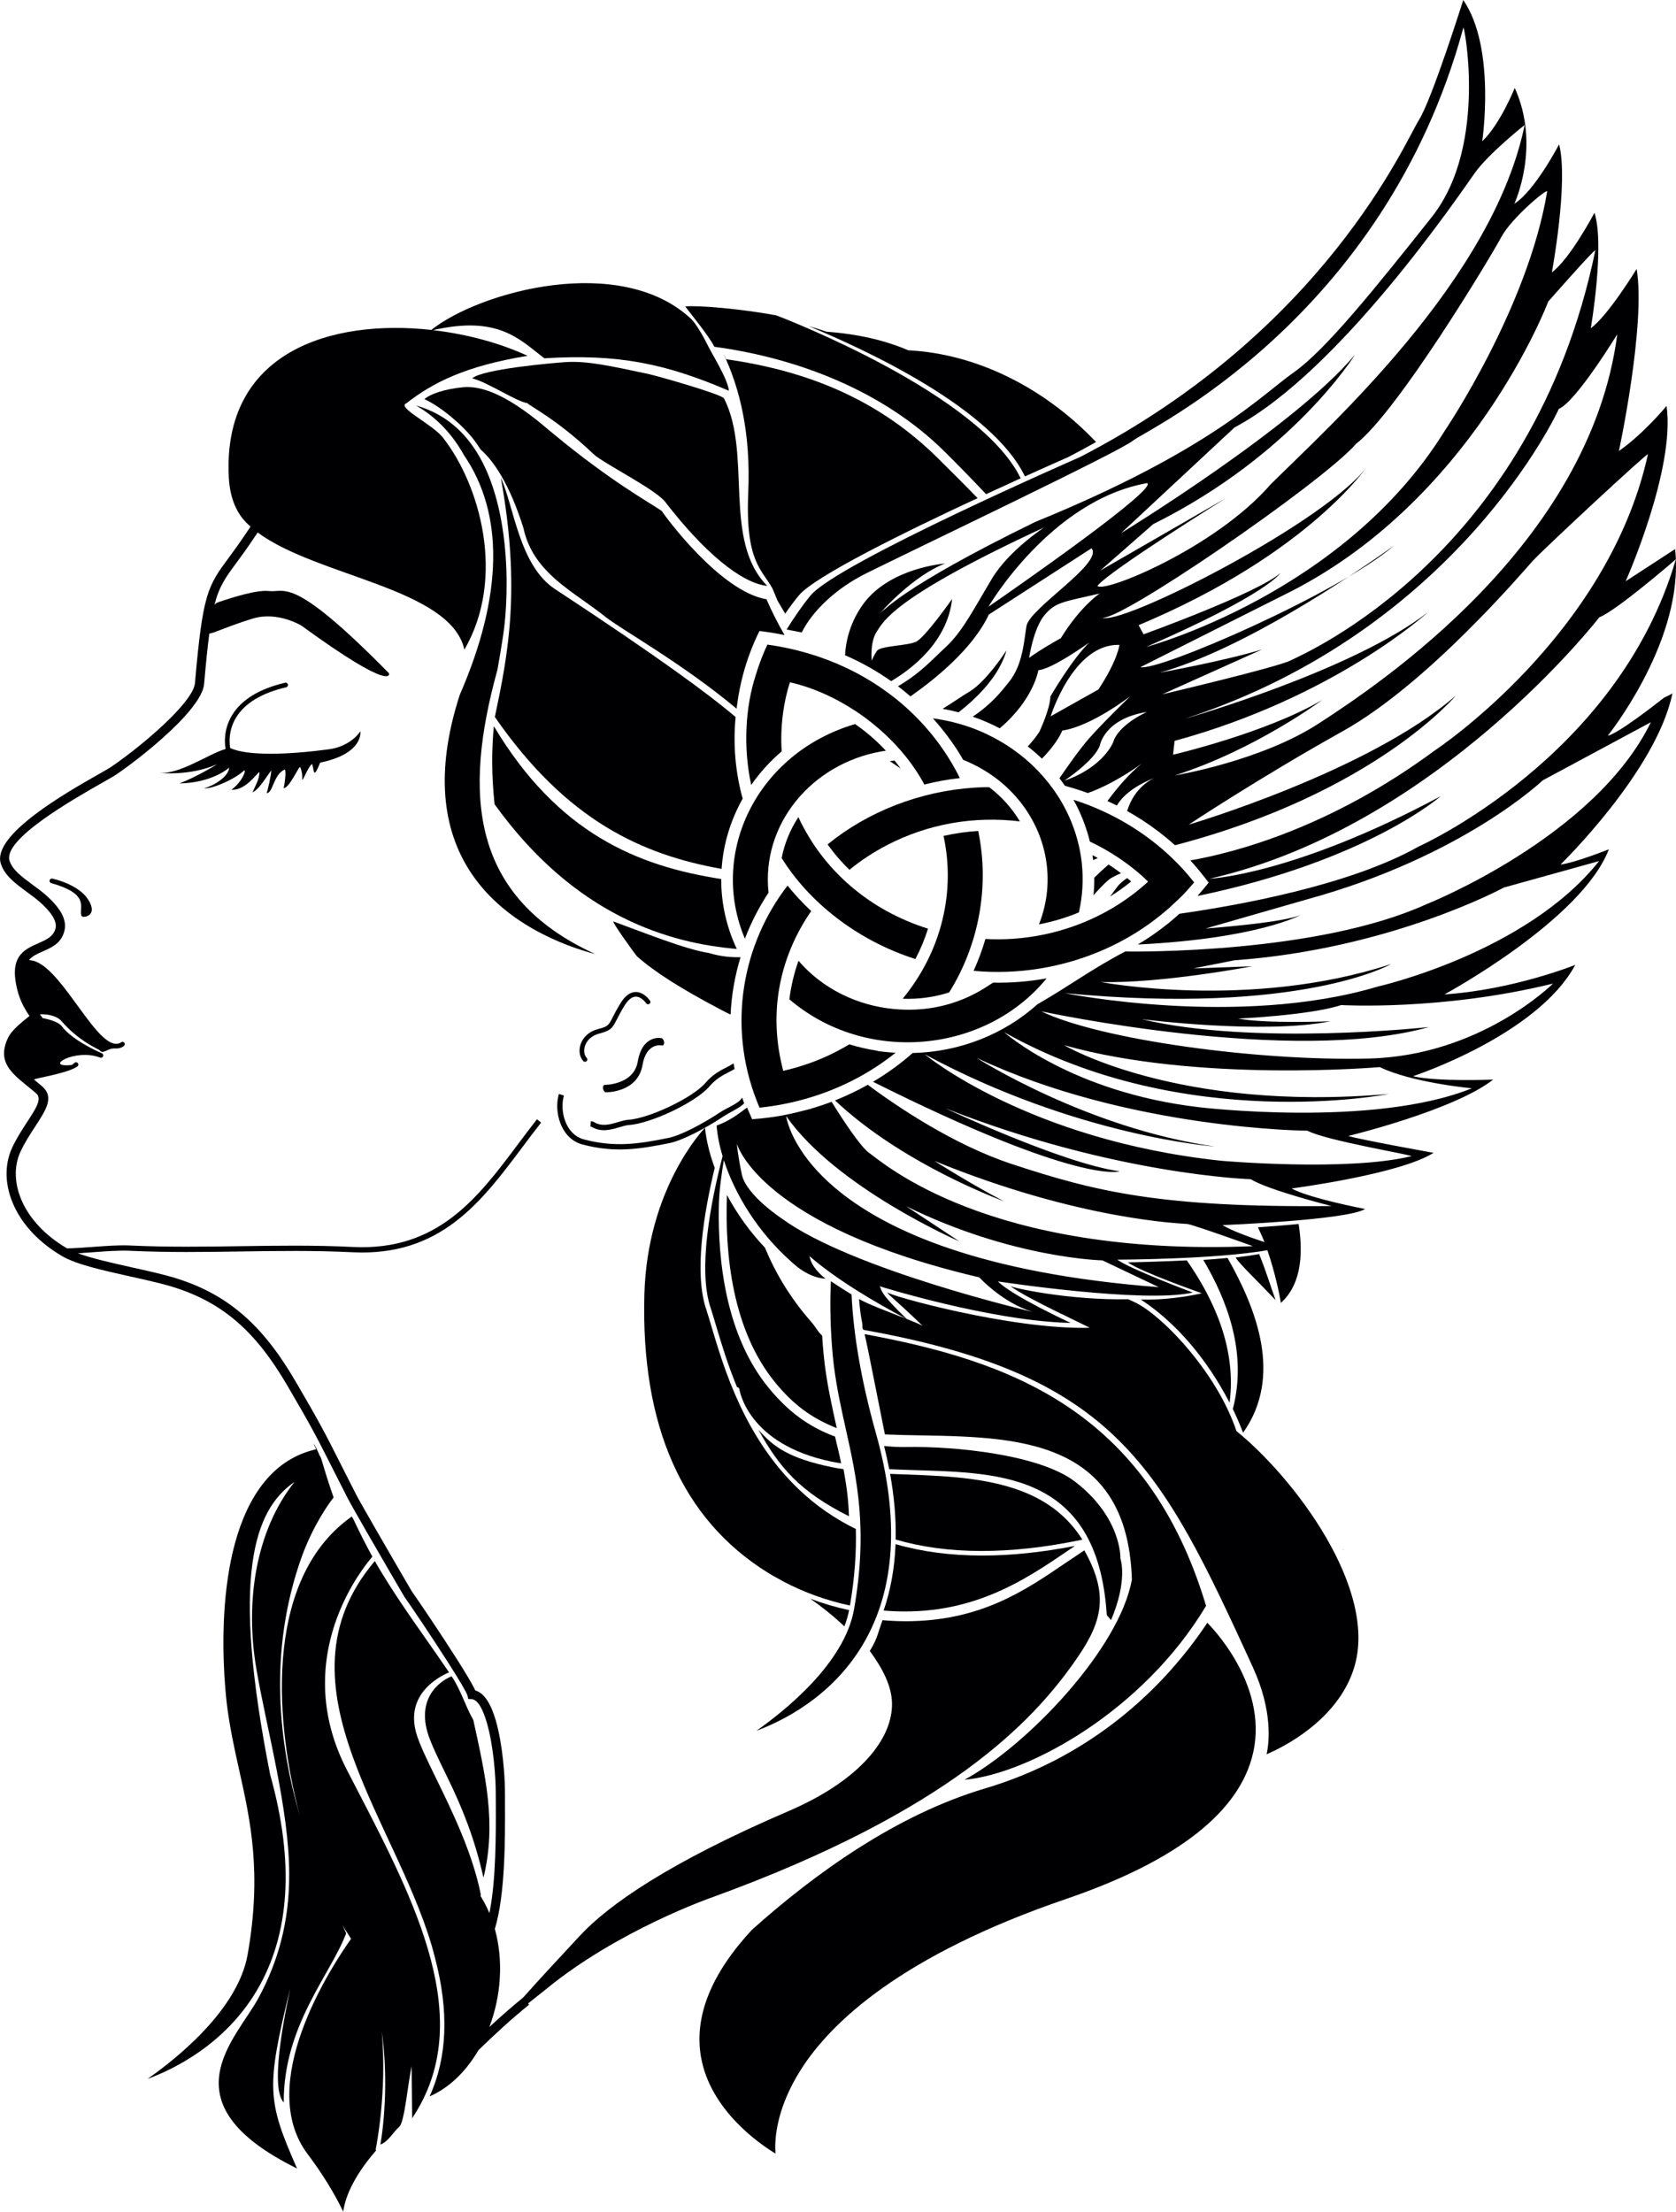
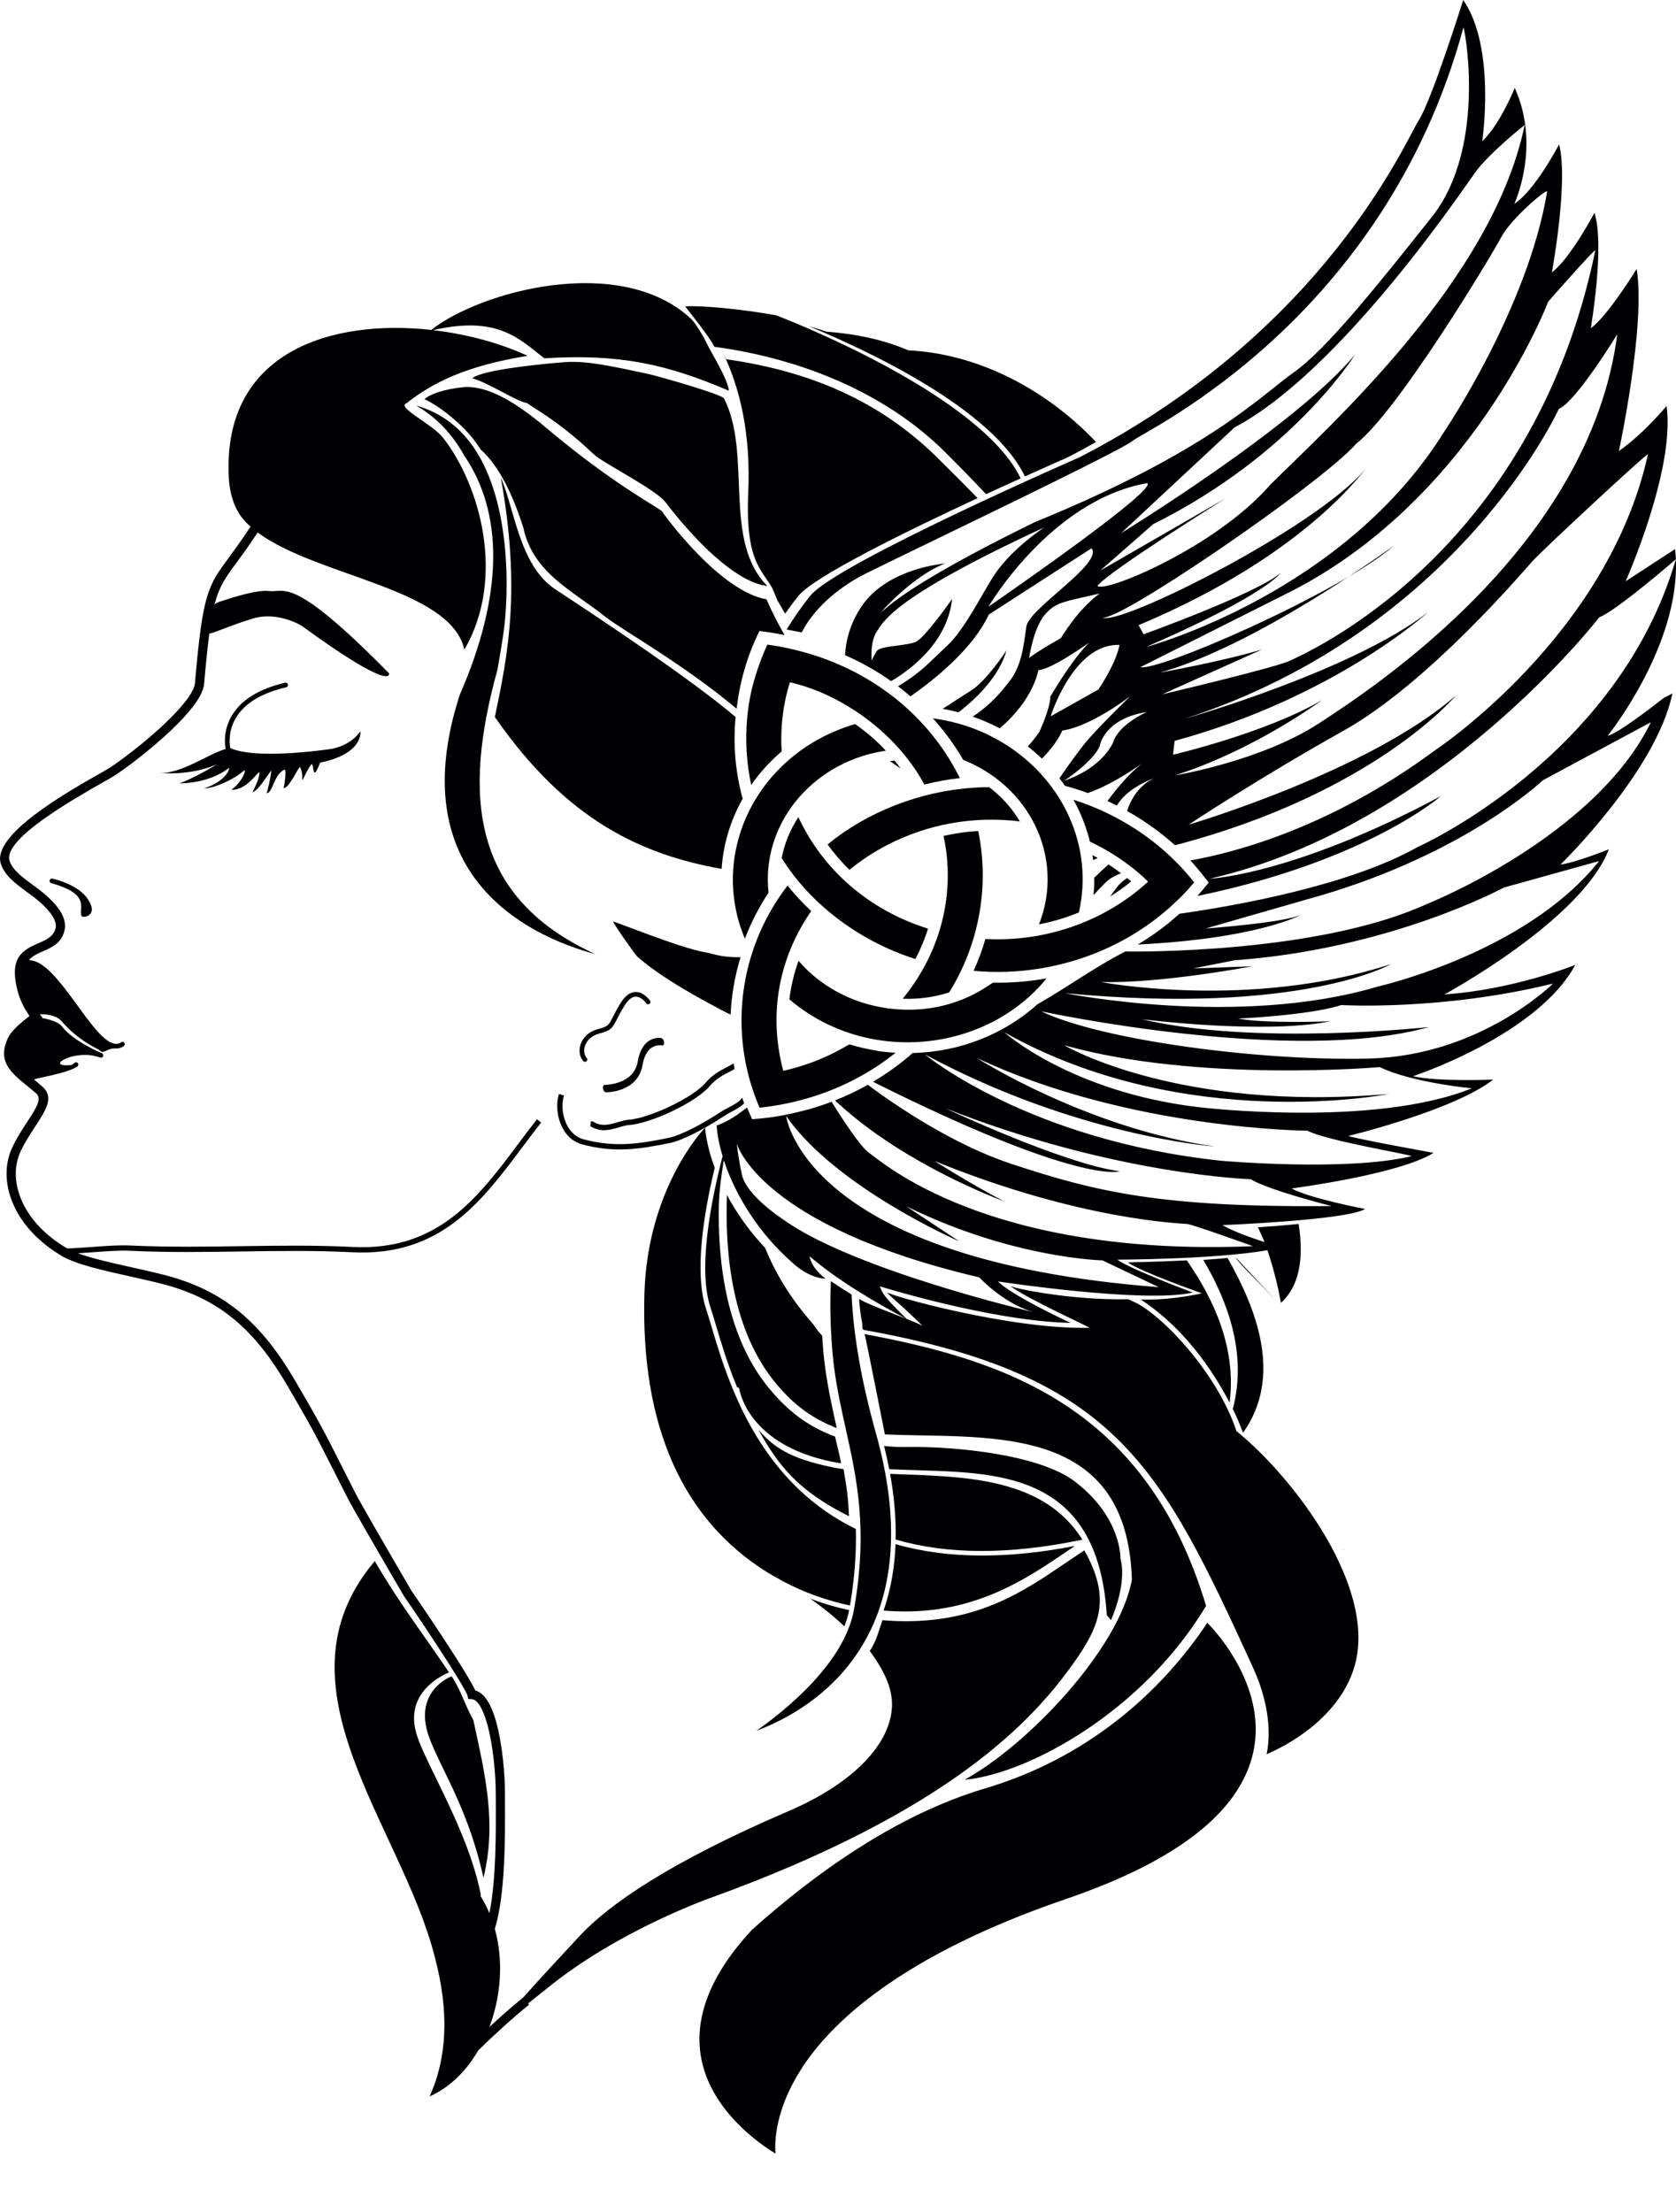
<svg xmlns="http://www.w3.org/2000/svg" xml:space="preserve" width="62.941mm" height="83.045mm" version="1.1" style="shape-rendering:geometricPrecision; text-rendering:geometricPrecision; image-rendering:optimizeQuality; fill-rule:evenodd; clip-rule:evenodd" viewBox="0 0 2649.26 3495.45">
  <defs>
    <style type="text/css">
   
    .fil0 {fill:#000003}
   
  </style>
  </defs>
  <g id="Warstwa_x0020_1">
    <path class="fil0" d="M451.55 1078.92l0.05 0c1.67,0 3.16,1.16 3.55,2.84l0 0c0.47,1.98 -0.76,3.95 -2.74,4.41l0 0c-38.89,9.09 -65.59,25.28 -79.36,48.13l0 0c-12.76,21.17 -10.24,41.97 -9.18,47.9 27.73,13.12 94.31,10.35 155.96,2.04 35.46,-4.78 49.79,-28.47 49.79,-28.47 0,0 5.98,35.14 -63.29,49.46 -0.79,0.17 -5.72,15.67 -8.89,15.87 -2.38,0.16 -2.86,-15.39 -4.82,-13.33 -7.38,7.82 -12.59,24.43 -15.08,24.83 1.28,-11.16 -2.91,-20.52 -3.5,-20.36 -2.52,0.74 -17.26,33.95 -25.76,33.33 3.01,-11.87 3.84,-30.16 1.73,-29.35 -17.9,7.85 -18.43,37.21 -28.4,37.32 1.18,-3.54 7.36,-28.77 7.12,-35.95 -13,18.26 -19.45,29.08 -29.48,34.99 4.43,-11.52 10.54,-20.09 10.94,-32.34 -4.28,1.3 -21.4,29.24 -44.35,27.9 19.11,-14.18 24.16,-34.25 19.6,-30.08 -17.73,16.17 -56.52,30.84 -63.13,27.26 2.65,1.34 37.97,-12.78 40.02,-32.13 -0.08,-0.01 -25.76,24 -78.71,24.96 26.11,-9.61 59.69,-30.34 59.61,-30.35 -43.19,19.27 -91.15,13.66 -91.15,13.66 33.2,2.34 77.12,-29.86 104.58,-37.73 -1.31,-6.83 -4.15,-29.48 9.99,-53.08l0 0c14.82,-24.68 43.1,-42.05 84.07,-51.63l0 0c0.29,-0.05 0.57,-0.08 0.82,-0.1z" />
    <path class="fil0" d="M81.18 1395.76c-1.98,-0.43 -3.25,-2.37 -2.82,-4.36 0.43,-1.98 2.37,-3.24 4.36,-2.82 1.67,0.36 41.07,9.04 56.26,32.61 6.09,9.45 7.65,16.57 4.74,21.76 -2.69,4.79 -8.51,6.05 -11.71,6.05 -0.09,0 -0.18,0 -0.26,0 -2.02,-0.03 -3.61,-1.7 -3.57,-3.72 -2.16,-13.14 12.21,-32.78 -47,-49.52z" />
    <path class="fil0" d="M1005.07 1567.81l0 0 0.02 0 0.01 0 0.01 0 0.01 0 0.01 0 0.01 0c12.92,0 21.98,13.14 22.35,13.71l0 0c1.14,1.68 0.69,3.95 -1,5.09l0 0c-1.67,1.14 -3.95,0.69 -5.09,-0.99l0 0c-0.08,-0.11 -7.18,-10.47 -16.25,-10.47l0 0 -0.25 -0c-6.02,0.12 -11.97,4.86 -17.66,14.08l0 0c-5.9,9.54 -9.52,16.68 -12.17,21.9l0 0c-7.18,14.14 -9.59,17.66 -28.42,22.57l0 0c-11.06,2.88 -19.38,10.43 -22.23,20.2l0 0c-2.04,6.95 -0.88,13.89 3.01,18.09l0 0c1.38,1.49 1.29,3.82 -0.21,5.19l0 0c-0.7,0.64 -1.6,0.97 -2.48,0.97l0 0c-0.99,0 -1.98,-0.4 -2.71,-1.18l0 0c-5.62,-6.09 -7.42,-15.74 -4.66,-25.15l0 0c3.6,-12.27 13.85,-21.71 27.43,-25.25l0 0c16.34,-4.26 17.19,-5.91 23.71,-18.8l0 0c2.72,-5.32 6.41,-12.64 12.47,-22.44l0 0c7.1,-11.5 15.11,-17.4 23.81,-17.56l0 0 0.27 -0 0 0.03z" />
    <path class="fil0" d="M956 1714.61c0.45,0 45.8,-0.08 52.08,-36.78l0 0c7.46,-43.54 37.2,-37.16 37.49,-37.09l0 0c2.13,0.49 4,3.48 4.21,6.68l0 0c0.1,1.49 -0.19,2.77 -0.74,3.65l0 0c-0.64,1.01 -1.59,1.52 -2.72,1.26l0 0c-1,-0.22 -24.54,-5.06 -30.71,30.92l0 0c-7.37,43.01 -55.7,43.09 -57.75,43.08l0 0c-2.07,-0.01 -4.17,-2.65 -4.68,-5.89l0 0c-0.29,-1.83 -0.01,-3.45 0.64,-4.51l0 0c0.51,-0.84 1.26,-1.33 2.18,-1.32l0 0z" />
    <path class="fil0" d="M2123.02 2449.69l0.6 -0.55c-0.35,-0.07 -0.69,-0.12 -1.02,-0.19 0.14,0.25 0.27,0.49 0.42,0.74z" />
-     <path class="fil0" d="M594.42 3398.84c-0.43,-0.75 -0.64,-1.65 -0.45,-2.56l0 0c0.29,-1.4 18.12,-88.08 9.55,-185.15 11.12,80.41 2.19,153.19 -2.22,178.22 12.53,-4.48 20.1,-19.57 30.02,-28.41 8.12,-7.23 13.38,-67.99 19.37,-95.22l0.81 82.5c0.08,-0.48 0.26,-0.95 0.56,-1.37l0 0c101.86,-152.94 4.78,-340.22 -89.1,-521.34l0 0c-5.07,-9.74 -10.09,-19.45 -15.07,-29.14l0 0c-50.23,-97.46 -35.83,-184.4 -14.91,-240.16l0 0c19.51,-52.02 47.4,-86.44 55.66,-95.96l0 0c-12.42,-22.62 -19.18,-36.49 -30.15,-59.39l-2.44 -4.07c-132.49,93.24 -126.2,305.96 -82.17,472.83 -32.4,-111.79 -51.13,-258.43 3.44,-410.24l0 0c18.8,-50.84 42.92,-83.68 50.01,-92.74l0 0c-8.12,-23.23 -12.44,-37.44 -19.4,-60.86l-1.62 -4.19 -0.4 0.32c-6.07,-14.76 -14.67,-30.06 -6.19,-11.4 -32.17,7.34 -59.39,24.38 -81.17,50.86l0 0c-88.36,107.43 -62.68,330.61 -59.46,355.7l0 0c4.57,35.6 11.93,68.69 19.05,100.69l0 0c17.76,79.79 36.11,162.3 13.26,291.52l0 0c-15.51,87.65 -113.58,165.16 -158.16,196.35l0 0c40.42,-14.87 121.59,-53.79 172.43,-139.24 52.85,-88.84 60.05,-203.8 21.38,-341.7l0 0c-61.87,-312.64 -26.45,-417.94 38.63,-462.72 -61.26,76.82 -78.8,189.3 -60.33,296.17 16.83,97.43 51.46,220.79 51.81,323.33 0.27,77.7 -18.34,139.83 -48.1,195.41 -35.27,65.89 -150.81,166.16 60.51,270.33 -47.52,-107.93 -49,-128.13 -10.88,-284.42 -1.71,11.74 -35.26,153.8 -10.16,180.04 -0.77,-121.24 74.69,-203.02 98.65,-267.36 -1.62,-3.72 -3.6,-8.06 -5.83,-12.9 1.41,2.45 2.83,4.84 4.24,7.15l0 0c3.24,4.63 6.31,9.4 9.21,14.23l0 0c0.02,0.03 0.05,0.07 0.05,0.1l0 0 0.09 0.14c-33.29,47.07 -151.64,229.81 -68.7,340.16l0 0c23.14,30.77 42.03,61.39 56.33,91.08l0 0c2.44,-18.76 13.01,-51.91 51.81,-96.61l0 0z" />
    <path class="fil0" d="M748.23 2718.56c-13.01,-23.01 -19.68,-47.41 -34.31,-69.25l0 0c-13.43,5.18 -54.7,29.29 -38.47,87.53l0 0c4.67,16.74 16.98,41.94 31.24,71.12l0 0c23.74,48.6 43.31,96.51 57.56,159.64l0 0c20.9,-85.9 3.14,-160.92 -16.02,-249.04z" />
    <path class="fil0" d="M1266.48 3270.12c46.92,-73.44 157.66,-179.71 418.84,-268.96l0 0c175.19,-59.86 274.64,-137.66 295.58,-231.24l0 0c24.51,-109.48 -70.42,-203.02 -71.39,-203.96l0 0c-0.43,-0.43 -0.7,-0.96 -0.88,-1.52l0 0c-8.34,12.53 -17.63,25.59 -27.95,38.93l0 0c-58.17,75.27 -161.56,175.09 -323.81,223.22l0 0c-139.65,41.44 -268.88,134.32 -368.6,223.68l0 0c-64,69.16 -91.05,136.33 -80.38,199.71l0 0c14.43,85.67 94.75,139.66 117.92,153.63l0 0c-1.48,-18.52 -0.59,-68.92 40.67,-133.5z" />
    <path class="fil0" d="M1342.24 2544.72c-20.96,-4.47 -41.46,-10.49 -61.32,-18l0 0c17.25,12.11 36.18,26.86 53.75,43.68l0 0c3.31,-8.44 5.87,-17.03 7.57,-25.68z" />
    <path class="fil0" d="M1415.6 2440.49c-1.43,37.55 -7.73,72.53 -18.85,104.87l0 0c2.48,0.21 4.95,0.45 7.43,0.61l0 0c131.02,8.73 215.45,-48.69 283.29,-94.81l0 0c3.98,-2.71 7.82,-5.31 11.64,-7.88l0 0c-52.01,10.14 -100.84,15.2 -146.39,15.2l0 0c-49.64,-0.01 -95.37,-6.01 -137.12,-18z" />
    <path class="fil0" d="M1710.9 2433.36c-17.52,-27.93 -41.07,-49.61 -70.82,-65.33l0 0c-61.24,-32.33 -140.03,-35.2 -209.53,-37.73l0 0c-7.97,-0.29 -15.83,-0.58 -23.57,-0.91l0 0c6.56,36.45 9.5,71.07 8.81,103.79l0 0c39.42,11.5 84.49,18.07 136.05,18.07l0 0c47.31,-0 100.08,-5.54 159.06,-17.89z" />
    <path class="fil0" d="M1397.48 2285.29c3.1,12.43 5.8,24.66 8.12,36.7l0 0c8.28,0.36 16.67,0.68 25.21,0.98l0 0c138.71,5.06 304.14,-2.85 318.68,229.63l6.71 7.94c26.69,-62.79 15.14,-96.06 15,-96.57l0 0c-0.13,-0.4 -0.19,-0.81 -0.17,-1.24l0 0c0.02,-0.64 1.85,-64.78 -72.1,-121.31l0 0c-55.56,-42.47 -189.25,-55.85 -265.57,-54.5l0 0c-1.7,0.02 -3.4,0.05 -5.09,0.05l0 0c-10.38,0.01 -20.65,-0.58 -30.8,-1.68z" />
    <path class="fil0" d="M1366.66 2108.51c3.46,12.43 29.52,146.45 32.11,158.49l0 0c9.26,0.36 18.65,0.67 28.19,0.97l0 0c157.93,3.81 354.93,-7.86 362.22,228.45 -19.56,109.53 -165.39,262.32 -264.64,316.46 101.9,-9.42 282.81,-109.13 381.9,-274.9 -93.15,-310.62 -312.72,-387.43 -539.77,-429.47z" />
    <path class="fil0" d="M1333.35 2321.92c-6.18,-0.86 -12.23,-1.83 -17.94,-3.01l0 0c-68.27,-14.14 -92.87,-32.17 -116.6,-59.29l0 0c33.42,60.34 66.18,98.19 143.19,136.74l0 0c-1.22,-30.43 -4,-48.28 -8.65,-74.45z" />
    <path class="fil0" d="M786.34 1058.3l0 0c2.97,-17.03 6.04,-34.64 8.9,-53.54l0 0c10.43,-68.89 12.8,-221.58 -52.87,-306.37l0 0c-22.19,-28.64 -50.58,-47.89 -84.66,-57.43l0 0c22.23,12.63 52.47,36.27 75.86,78.66l0 0c62.69,91.93 62.28,219.81 -6.79,378.48l0 0c-35.75,110.22 -31.14,202.77 13.72,275.1l0 0c53.65,86.44 152.3,122 200.51,134.73l0 0c-197.33,-90.26 -209.33,-251.89 -154.66,-449.62z" />
    <path class="fil0" d="M1212.85 926c-41.92,-4.45 -100.43,-54.42 -159.54,-130.39 -12.63,-20.44 -99.14,-62.73 -115.38,-78.18 -57.97,-55.13 -101.15,-75.86 -104.23,-80.32 -16.92,-2.09 -62.88,-33.18 -87.33,-39.17 16.36,-14.49 124.12,-23.99 146.75,-25.59 35.16,-2.5 73.15,6.35 130.04,18.35l0 0c0.48,0.14 0.93,0.24 1.37,0.29l0 0c14.17,3.03 114.56,31.55 119.86,38.56 44.96,88 -2.93,224.67 68.46,296.44z" />
    <path class="fil0" d="M860.41 566.29c-38.76,-29.68 -72.62,-68.32 -175.95,-44.51 54.85,6.38 107.55,21.06 149.5,40.61 -98.24,15.91 -150.27,42.66 -191.56,74.94 -16.26,6.37 40.78,32.73 57.72,54.29 58.2,74.08 100.15,220.96 33.95,335.01 -22.09,-97.24 -232.24,-114.92 -326.74,-185.04 -2.08,3.01 -3.91,5.68 -5.43,7.97 -11.14,16.78 -20.4,29.35 -28.21,39.95 -17.25,23.43 -27.26,37.02 -34.73,66.62 0.47,-0.59 0.85,-1.07 1.08,-1.36 1.62,-1.84 4.79,-2.96 7.06,-3.72 21.09,-7.05 58.94,-19.11 77.96,-16.94 25.96,2.96 36.66,-25.8 189.94,130.11 0,0 9.17,32.12 -138.27,-75.26 0,0 -37.57,-23.39 -77.13,-11.35 -39.38,11.97 -63.88,24.28 -68.71,23.54 -2.74,20.65 -5.35,46.45 -8.25,79.7 -1.45,16.71 -18.38,39.36 -40.98,62.29 -30.71,31.17 -72.31,63.63 -98.36,81.27 -3.25,2.19 -10.47,6.29 -20.22,11.84 -47.59,27.04 -159.09,90.39 -147.93,124.29l0 0.03c4.73,14.41 19.22,25.07 36.02,37.45 3.65,2.69 7.4,5.46 11.34,8.45 5.18,3.96 12.12,9.69 18.79,16.47 4.92,5.01 9.73,10.64 13.61,16.6 2.94,4.53 5.28,9.58 6.62,14.61 1.31,4.97 1.68,9.99 0.78,14.69 -4.11,21.34 -19.59,28.15 -35.23,35.05 -7.66,3.38 -15.37,6.77 -20.86,12.85 0.27,0.28 0.52,0.57 0.79,0.88 45.01,1.47 99.35,129.3 135.49,132.06l0 0c5.52,0.43 8.38,-2.02 8.57,-2.18l0 0c1.47,-1.36 3.76,-1.28 5.14,0.17l0 0c1.39,1.47 1.34,3.8 -0.13,5.19l0 0c-0.47,0.45 -4.66,4.21 -12.31,4.21l0 0c-0.47,0 -0.93,-0.01 -1.41,-0.05l0 0c-13.59,-0.8 -18.91,10.67 -25.46,2.33 -0.53,-0.69 -32.54,-13.99 -59.49,-45.35 -8.82,-10.27 -27.24,-11.5 -34.47,-10.86l4.18 5.21 -0.89 0.68 0.57 -0.02c0.16,0.12 23.87,3.65 30.87,12.96l0 0c17.57,23.4 62.85,42.49 63.31,42.68l0 0c1.87,0.77 2.76,2.93 1.97,4.8l0 0c-0.59,1.4 -1.95,2.26 -3.38,2.26l0 0c-0.47,0 -0.95,-0.09 -1.41,-0.29l0 0c-39.78,-15.26 -90.69,16.34 -45.47,11.81 2.09,-0.21 3.54,-2.43 5.33,-3.73l0 0c1.65,-1.18 3.94,-0.81 5.12,0.82l0 0c1.19,1.65 0.81,3.94 -0.82,5.14l0 0c-15.03,10.88 -67.79,18.85 -67.86,20.49l-0.69 0.26c4.3,3.49 8.73,7.13 13.28,11.14 18.9,16.67 5.75,36.8 -11.71,63.51 -7.66,11.73 -16.28,24.9 -22.96,39.3 -10.81,23.34 -9.89,52.21 3.35,80.39 12.37,26.33 35.47,52 69.79,72.13l0.64 0.37c11.83,-0.24 25.77,-1.27 39.99,-2.32 20.74,-1.54 42.01,-3.11 58.35,-2.34 60.92,2.85 118.69,1.98 176.2,1.12 58.33,-0.88 116.41,-1.75 177.13,1.25 134.38,6.63 197.58,-77.75 261.36,-162.94 9.89,-13.21 19.8,-26.45 29.56,-38.83l6.59 5.18c-10.28,13.07 -19.89,25.88 -29.47,38.68 -65.14,86.98 -129.65,173.13 -268.44,166.28 -60.59,-2.98 -118.5,-2.12 -176.64,-1.24 -57.69,0.87 -115.64,1.74 -176.67,-1.14 -15.75,-0.72 -36.84,0.83 -57.39,2.35 -8.05,0.6 -16.02,1.18 -23.58,1.62 22.02,8.2 53.12,15.11 84.7,22.15 17.74,3.94 35.64,7.93 52.48,12.28 49,12.63 87.72,32.43 120.73,60.22 32.88,27.66 59.93,63.12 85.76,107.24 38.85,66.34 46.3,81.05 71.5,130.89 7.32,14.48 15.87,31.4 24.45,48.22 3.27,6.4 15.12,27.25 29.12,51.6 25.71,44.7 58.54,101 58.97,101.6 10.5,14.76 45.05,65.91 70.84,106.48 13.74,21.63 25.17,40.59 29.59,50.3 14.95,4.19 25.41,23.15 32.5,47.79 10.49,36.45 14.43,86.48 14.43,114.75 0,11.64 0,14.13 0.01,16.05 0.22,54.87 0.57,143.85 -16.05,198.23 14.1,50.66 9.59,106.78 -8.6,155.04 17.81,-16.52 35.29,-31.87 53.38,-46.57 28.59,-32.34 68.25,-74.45 89.08,-97.05l0 0c46.12,-50.04 143.21,-117.21 330.37,-197.55l0 0c104.37,-44.81 161.57,-107.19 163.57,-166.14l0 0c1.05,-30.61 -15.93,-60.94 -35.17,-87.02l0 0c0.81,-1.35 1.67,-2.64 2.5,-4l0 0c9.57,-16.06 11.12,-26.9 17.7,-44.63l0 0c3.15,0.28 6.31,0.56 9.49,0.77l0 0c9.2,0.61 18.2,0.91 26.95,0.91l0 0c118.31,0 188.8,-48.56 252.82,-92.1l0 0c8.34,-5.66 21.94,-14.81 29.68,-19.9l0 0c42.52,75.27 25.21,118.92 -17.4,178.81l0 0c-64.45,90.51 -194.66,232.78 -570.28,369.33 -1.95,0.62 -150.04,52.3 -263.69,145.8l-27.86 22.16 1.54 1.9c-26.93,21.87 -52.61,45.28 -80.06,72 -19.22,32.94 -45.65,59.25 -77.11,72.94l0 0c28.04,-62.09 30.78,-134.17 8.5,-219.01l0 0c-51.85,-207.83 -262.66,-429.47 -95.1,-627.08l0 0c0.61,1.09 1.18,2.19 1.79,3.29l0 0c25.16,43.14 53.16,83.07 80.23,121.7l0 0c12.08,17.24 23.88,34.1 35.28,50.97l0 0c-16.67,7.06 -68.99,34.54 -51.94,95.67l0 0c4.86,17.38 17.31,42.87 31.72,72.38l0 0c24.81,50.78 57.56,117.86 70.46,183.35l0 0c-0.6,1.39 -0.28,2.95 0.74,3.99l0 0c4.91,8.09 9.18,16.5 12.82,25.15 10.59,-52.05 10.3,-125.78 10.11,-173.29l-0.08 -16.12c0,-27.4 -3.79,-75.74 -13.86,-110.75 -6.18,-21.47 -14.22,-37.4 -24.19,-38.02l-5.43 -0.35 -1.22 -5.32c-1.12,-4.82 -13.63,-25.56 -29.52,-50.57 -25.85,-40.66 -60.07,-91.36 -70.38,-105.84 -0.47,-0.67 -33.79,-57.73 -59.71,-102.8 -14.12,-24.57 -26.1,-45.65 -29.47,-52.22 -11.39,-22.31 -18.57,-36.51 -24.52,-48.26 -25.18,-49.77 -32.6,-64.46 -71.03,-130.09 -25.04,-42.75 -51.09,-76.99 -82.57,-103.46 -31.32,-26.36 -68.19,-45.18 -114.94,-57.24 -16.4,-4.23 -34.29,-8.22 -52.02,-12.16 -42.55,-9.48 -84.24,-18.76 -106.59,-31.86 -37.03,-21.71 -62.08,-49.68 -75.63,-78.53 -15.12,-32.17 -16.02,-65.49 -3.42,-92.69 7.17,-15.47 16.07,-29.08 24,-41.19 13.52,-20.67 23.7,-36.26 14.3,-44.56 -4.49,-3.96 -9.31,-7.88 -13.98,-11.67 -26.21,-21.31 -48.19,-39.18 -30.92,-76.12 2.93,-6.27 8.52,-12.76 15.74,-19.48 5.33,-4.93 11.59,-10.07 18.34,-15.33 -3.43,-4.83 -6.47,-9.82 -9.09,-14.8 -3.99,-7.58 -7.03,-15.19 -8.98,-22.15 -15.86,-56.9 8.63,-67.69 32.69,-78.28 12.13,-5.33 24.12,-10.61 26.77,-24.4 0.47,-2.45 0.24,-5.29 -0.55,-8.22 -0.93,-3.52 -2.61,-7.12 -4.73,-10.39 -3.26,-5.05 -7.44,-9.91 -11.77,-14.32 -6.05,-6.16 -12.44,-11.42 -17.25,-15.09 -3.67,-2.81 -7.44,-5.59 -11.1,-8.29 -18.83,-13.88 -35.06,-25.81 -41.27,-44.7l0.03 0.06c-14.88,-45.26 103.91,-112.76 154.62,-141.57 9.31,-5.29 16.21,-9.21 19.26,-11.27 25.52,-17.27 66.18,-49.01 96.12,-79.37 20.45,-20.74 35.68,-40.42 36.8,-53.31 12.4,-142.49 20.02,-152.83 53.85,-198.75 7.73,-10.49 16.9,-22.93 27.81,-39.38 1.71,-2.58 3.81,-5.64 6.21,-9.11 -2.84,-2.52 -5.52,-5.1 -8.05,-7.76 -20.71,-21.75 -25.4,-51.7 -26.34,-70.39 -10.02,-199.38 163.26,-250.19 320.11,-232.79 77.39,-61.25 299.55,-121.6 410.76,-17.31 8.07,7.56 21.63,31.92 25.54,40.31 5.75,12.33 33.27,55.88 34.03,73.13 -100.38,-43.18 -175.6,-58.56 -291.59,-51.27z" />
-     <path class="fil0" d="M1953.27 1987.33l0.9 1.62 0 0c0.01,0.03 0.05,0.05 0.08,0.1l0 0c4.55,7.96 40.23,42.45 62.14,65.75l0 0c-5.74,-14.85 -12.4,-38.54 -26.05,-72.82 -11.21,2.04 -23.75,3.83 -37.07,5.35z" />
+     <path class="fil0" d="M1953.27 1987.33l0.9 1.62 0 0c0.01,0.03 0.05,0.05 0.08,0.1l0 0c4.55,7.96 40.23,42.45 62.14,65.75l0 0z" />
    <path class="fil0" d="M1363.69 2599.5c51.72,-86.86 58.76,-199.27 20.95,-334.12l0 0c-24.45,-87.23 -35.82,-159.6 -38.57,-219.49 -10.99,-6.74 -21.98,-13.76 -32.68,-20.98 -3.13,67.06 3.44,123.45 4.95,135.22l0 0c4.47,34.81 11.66,67.15 18.63,98.44l0 0c17.36,78.01 35.31,158.69 12.96,285.07l0 0c-15.11,85.43 -110.38,160.97 -154.19,191.7l0 0c39.66,-14.66 118.43,-52.7 167.94,-135.84z" />
    <path class="fil0" d="M1352.81 2416.49c-33.3,-16.24 -63.44,-37.15 -90.29,-62.81l0 0c-85.8,-81.92 -118.36,-191.48 -137.82,-256.95l0 0c-3.19,-10.76 -5.96,-20.06 -8.55,-27.84l0 0c-18.99,-57.08 -4,-150.16 13.61,-223.17 -8.19,-22.12 -13.38,-43.62 -15.35,-63.35 -3.41,3.51 -91.17,96.19 -95.82,262.99l0 0c-5.78,207.89 59.73,355.9 194.72,439.92l0 0c3.11,1.94 6.26,3.81 9.43,5.66l0 0c1.43,0.74 7.24,3.76 15.97,8.81l0 0c32.74,17.16 68.09,29.87 104.84,37.73l0 0c7.75,-45.65 10.18,-85.3 9.27,-120.99z" />
    <path class="fil0" d="M1322.49 2256.1c-7,-31.44 -14.22,-63.94 -18.76,-99.08l0 0c-0.74,-5.86 -2.72,-22.59 -4.17,-46.16l0 0c-8.55,-8.24 -9.45,-12.76 -17.27,-21.68l0 0c-33.71,-38.45 -57.11,-78.42 -73.15,-117.32 -24.48,-25.79 -44.65,-54.37 -60.04,-83.2 -3.53,94.6 8.76,214.37 76.75,296.92l0 0c28.05,34.03 56.57,55.65 96.83,71.5l0 0c-0.04,-0.32 -0.12,-0.64 -0.2,-0.96z" />
    <path class="fil0" d="M1902.07 1991.19c37.35,63.42 70.03,146.78 46.65,235.73l0 0c0.22,0.45 0.45,0.91 0.69,1.38l0 0c5.81,12 10.97,24.04 15.5,36.07l0 0c63.29,-89.05 20.98,-196.03 -24.48,-276.21 -12.13,1.03 -26.07,2.3 -38.36,3.03z" />
    <path class="fil0" d="M1803.26 2053.83c56.46,37.11 104.47,94.14 140.37,163.02l0 0c11.04,-85.45 -24.41,-162.82 -67.65,-224.89 -57.47,2.69 -93.27,3.16 -93.27,3.16 20.28,14.88 117.02,48.85 117.02,48.85 -21.04,4.84 -60.23,11.15 -96.46,9.87z" />
    <path class="fil0" d="M1591.06 1027.77c0,0 -31.86,49.44 -58.54,65.25 -12.15,7.21 -25.93,17.03 -42.52,27.21 8.47,1.52 16.87,3.36 25.17,5.56 32.86,-25.65 64.88,-59.21 75.89,-98.01z" />
    <path class="fil0" d="M1386.39 1660.59l0 0c-14.88,-2.32 -29.54,-5.69 -43.83,-10.05 -6.89,4.12 -13.9,8 -21.02,11.65l-0.03 0.02 -0.11 0.05 -0.71 0.36 -0.8 0.43 -0.02 0 -0.8 0.4 -0.74 0.37 -0.09 0.05 -0.81 0.41 -0.12 0.05 -0.7 0.35 -0.81 0.41 -0.56 0.27 -0.27 0.13 -0.82 0.4 -0.45 0.22 -0.37 0.19 -0.82 0.4 -0.36 0.17 -0.48 0.22 -0.82 0.39 -0.74 0.35 -0.1 0.05 -0.82 0.39 -0.17 0.07 -0.13 0.07 -1.26 0.58 -0.12 0.05 -0.07 0.02 -0.19 0.09 -1.02 0.47 -0.41 0.19 -0.82 0.38 -0.7 0.31 -0.16 0.04 -0.83 0.37 -0.22 0.09 -0.64 0.28 -0.85 0.37 -0.5 0.22 -0.35 0.16 -0.83 0.36 -0.41 0.18 -0.45 0.19 -0.85 0.36 -0.01 0 -0.61 0.26 -0.24 0.1 -0.86 0.36 -0.21 0.09 -0.66 0.27 -0.85 0.36 -0.11 0.05 -0.18 0.07 -1.16 0.47 -0.28 0.11 -0.01 0.01 -0.21 0.08 -1.41 0.57 -0.1 0.03 -1.54 0.6 -0.2 0.09c-0.99,0.39 -1.98,0.77 -2.98,1.16l-0.18 0.07c-1.52,0.58 -3.05,1.16 -4.59,1.71l-0.12 0.03 -0.16 0.05 -0.72 0.26 -0.88 0.32 -0.05 0.01 -0.14 0.05 -1.16 0.41 -0.36 0.13 -0.05 0.01 -0.24 0.08 -1.34 0.47 -0.05 0.02 -0.17 0.05 -1.22 0.43 -0.28 0.1 -0.27 0.09 -0.89 0.3 -0.53 0.18 -0.37 0.12 -0.89 0.3 -0.43 0.13 -0.48 0.16 -0.9 0.3c-10.31,3.35 -20.96,6.31 -32.04,8.84 -24.3,-91.8 -5.93,-179.8 44.16,-252.5 -13.52,-12.74 -26.08,-26.16 -37.35,-40.26 -70.49,91.06 -95.92,219.26 -48.79,339.9l0.07 0.18c0.61,1.56 1.22,3.12 1.86,4.67l0.07 0.18 0.2 0.48c0.76,1.86 1.54,3.71 2.33,5.57 1.24,-0.13 2.46,-0.27 3.69,-0.41l0.37 -0.05c1.16,-0.13 2.31,-0.27 3.46,-0.41l0.27 -0.03c1.16,-0.14 2.32,-0.29 3.49,-0.45l0.29 -0.03c1.21,-0.17 2.42,-0.32 3.64,-0.49l0.05 0 0.12 -0.02c1.19,-0.17 2.39,-0.35 3.59,-0.52l0.19 -0.02c1.19,-0.18 2.39,-0.37 3.59,-0.56l0.14 -0.02c1.17,-0.19 2.37,-0.38 3.54,-0.58l0.22 -0.03c1.18,-0.2 2.37,-0.4 3.54,-0.61l0.14 -0.02c1.17,-0.2 2.34,-0.41 3.51,-0.64l0.45 -0.08c1.09,-0.21 2.18,-0.41 3.27,-0.64l0.38 -0.07c1.09,-0.22 2.17,-0.43 3.26,-0.66l0.41 -0.08c1.09,-0.22 2.18,-0.45 3.27,-0.68l0.35 -0.07c1.1,-0.24 2.21,-0.48 3.31,-0.72l0.24 -0.05 0 0 0.28 -0.05c1.06,-0.24 2.09,-0.47 3.15,-0.71l0.7 -0.17c0.91,-0.22 1.83,-0.43 2.75,-0.64l0.85 -0.21c0.86,-0.21 1.73,-0.43 2.59,-0.64l1 -0.24c0.83,-0.21 1.66,-0.43 2.5,-0.64l1.45 -0.38 2.09 -0.55 1.71 -0.47 2 -0.55 1.31 -0.37 2.17 -0.61 1.79 -0.51 1.62 -0.47 1.96 -0.58 1.45 -0.43 2.17 -0.67 1.27 -0.4 2.03 -0.64 0.22 -0.07 1.58 -0.5 0.05 -0.01 1.52 -0.49 1.58 -0.52 0.05 -0.01c0.93,-0.3 1.84,-0.61 2.76,-0.93l0.5 -0.18c0.89,-0.3 1.79,-0.61 2.69,-0.93l0.62 -0.22c1.96,-0.69 3.9,-1.38 5.83,-2.09l1.55 -0.57 1.48 -0.56c0.91,-0.35 1.83,-0.69 2.74,-1.05l0.67 -0.26c0.91,-0.36 1.84,-0.7 2.75,-1.07l0.64 -0.24c0.93,-0.37 1.85,-0.74 2.76,-1.12l0.67 -0.27c0.85,-0.35 1.68,-0.69 2.53,-1.04l1 -0.43c0.78,-0.32 1.57,-0.66 2.35,-0.98l0.99 -0.43c0.77,-0.33 1.55,-0.67 2.32,-1l1.08 -0.47c0.7,-0.31 1.41,-0.62 2.12,-0.93l1.22 -0.56c0.76,-0.35 1.52,-0.69 2.28,-1.02l1.18 -0.55 1.65 -0.77 1.96 -0.93 1.37 -0.66 1.47 -0.7 0.03 -0.01 0.77 -0.37 0.77 -0.38 0.17 -0.08c0.7,-0.35 1.41,-0.69 2.13,-1.05l0.01 0 0.77 -0.39 0.03 -0.01c0.76,-0.38 1.52,-0.76 2.27,-1.15l0.76 -0.39 0.14 -0.08c0.71,-0.37 1.44,-0.72 2.14,-1.1l0.77 -0.4 0.75 -0.39c0.7,-0.37 1.43,-0.75 2.13,-1.12l0.14 -0.08 0.76 -0.4c10.31,-5.5 20.35,-11.45 30.08,-17.8l0.02 -0.02 0.86 -0.56 1.7 -1.14 0.86 -0.57 0.21 -0.13c0.69,-0.47 1.38,-0.93 2.08,-1.4l0.26 -0.18 0.85 -0.58 1.62 -1.12 1.52 -1.05 1.48 -1.04 1.52 -1.08 1.06 -0.75c0.67,-0.48 1.34,-0.96 2,-1.45l0.79 -0.57c0.7,-0.51 1.4,-1.04 2.1,-1.56l0.85 -0.64c0.76,-0.57 1.52,-1.14 2.27,-1.7l0.29 -0.22c0.85,-0.64 1.69,-1.29 2.54,-1.94l0.18 -0.13 0.01 0 0.18 -0.13c0.81,-0.64 1.62,-1.27 2.45,-1.9l0.35 -0.28c0.89,-0.69 1.76,-1.39 2.64,-2.09l-0.45 -0.02 -0.47 -0.03 -0.24 -0.01 -0.22 -0.01 -0.45 -0.03 -0.47 -0.02 -0.04 0.02 -0.43 -0.03 -0.47 -0.03 -0.27 -0.01 -0.19 -0.01 -0.47 -0.03 -0.45 -0.03 -0.05 0 -0.4 -0.03 -0.47 -0.03 -0.3 -0.02 -0.16 -0.01 -0.82 -0.07 -0.1 -0.01 -0.09 0 -0.37 -0.03 -0.47 -0.03 -0.32 -0.03 -0.13 -0.01 -0.45 -0.03 -0.47 -0.05 -0.11 -0.01 -0.35 -0.02 -0.45 -0.05 -0.36 -0.03 -0.1 0 -0.47 -0.05 -0.45 -0.05 -0.14 -0.01 -0.31 -0.03 -0.45 -0.05 -0.39 -0.03 -0.08 0 -0.91 -0.1 -0.18 -0.02 -0.28 -0.02 -0.47 -0.05 -0.41 -0.05 -0.05 0 -0.45 -0.05 -0.45 -0.05 -0.21 -0.02 -0.24 -0.02 -0.47 -0.05 -0.45 -0.05 -0.03 0.02 -0.45 -0.05 -0.45 -0.05 -0.24 -0.02 -0.22 -0.02 -0.47 -0.05 -0.45 -0.05 -0.01 0 -0.45 -0.05 -0.45 -0.05 -0.26 -0.03 -0.2 -0.02 -0.45 -0.05 -0.45 -0.05 -0.05 0 -0.41 -0.05 -0.45 -0.07 -0.29 -0.03 -0.17 -0.02 -0.45 -0.07 -0.45 -0.05 -0.08 -0.01 -0.38 -0.05 -0.45 -0.07 -0.31 -0.05 -0.14 -0.02 -0.45 -0.07 -0.45 -0.07 -0.1 -0.01 -0.36 -0.05 -0.45 -0.07 -0.45 -0.07 -0.45 -0.07 -0.9 -0.32z" />
    <path class="fil0" d="M1781.65 1387.69c-5.6,3.79 -10.9,8.09 -14.57,12.64 -3.59,4.47 -7.67,10.31 -12.4,16.63 11.09,-6.94 22.62,-15.03 33.37,-23.85 -2.1,-1.84 -4.24,-3.64 -6.4,-5.41z" />
    <path class="fil0" d="M1752.25 1366.27c-8.38,7.27 -15.99,14.37 -22.51,20.83 0.09,9.28 -0.32,18.53 -1.24,27.73 10.76,-12.14 22.91,-24.37 27.91,-27.12 4.26,-2.33 9.28,-5.09 15.64,-7.58 -6.41,-4.87 -13.01,-9.49 -19.8,-13.85z" />
    <path class="fil0" d="M1727.98 1359.49l0.56 -0.4 6.74 -3.02c-2.76,-1.56 -5.56,-3.07 -8.38,-4.55 0.41,2.65 0.77,5.3 1.08,7.96z" />
    <path class="fil0" d="M1718.72 1315.26l0 0 0.22 0.71 0.07 0.24 0.03 0.1 0.05 0.14 0.26 0.9 0.01 0.05 0.07 0.24 0.07 0.24 0.14 0.47 0.02 0.07 0.05 0.18 0.13 0.47 0.07 0.24 0.05 0.17 0.02 0.07 0.13 0.48 0.07 0.24 0.08 0.24 0 0.03 0.07 0.21 0.07 0.24 0.07 0.24 0.07 0.24 0.03 0.13 0.03 0.1 0.07 0.24 0.05 0.24 0.07 0.24 0.07 0.24 0 0 0.07 0.24 0.07 0.24 0.05 0.24 0.07 0.24 0.02 0.1 0.05 0.14 0.07 0.24 0.05 0.24 0.07 0.24 0.05 0.2 0.01 0.03 0.05 0.24 0.07 0.24 0.07 0.24 0.07 0.24 0.01 0.05 0.05 0.18 0.07 0.24 0.05 0.24 0.05 0.24 0.05 0.17 0.02 0.07 0.05 0.24 0.07 0.24 0.05 0.24 0.07 0.24 0 0.03 0.05 0.2 0.05 0.24 0.07 0.24 0.05 0.24 0.03 0.13 0.02 0.11 0.05 0.24 0.07 0.24 0.05 0.24 0.05 0.24 1.57 0.74 0.19 0.09 0.33 0.16 0.93 0.45 0.64 0.3 0.52 0.26 0.51 0.26 0.52 0.24 0.02 0.01 0.5 0.24 0.51 0.26 0.52 0.26 0.21 0.1 0.3 0.16 1.08 0.55 0.47 0.24 0.51 0.26 0.51 0.27 1.04 0.52 0.51 0.27 0.5 0.26 0.51 0.27 0.51 0.27 0.51 0.27 0 -0.07 1 0.53 0.51 0.27 0.93 0.49 0.09 0.05 0.5 0.27 0.5 0.27 0.26 0.14 0.24 0.13 0.5 0.27 0.5 0.28 0.43 0.24 0.07 0.03 0.5 0.28 0.93 0.51 0.08 0.03 0.11 0.05 0.39 0.22 0.88 0.5 0.71 0.4 0.88 0.49 0.45 0.26 0.05 0.03 0.49 0.28 0.99 0.56 0.12 0.08 1.64 0.95 0 0 0.19 0.11 1.45 0.86 0.02 0c5.39,3.21 10.64,6.52 15.73,9.89l0.03 0.02c3.02,2.02 5.99,4.05 8.88,6.12l0.07 0.05 1.24 0.89 0.22 0.16 1.41 1.02 0.02 0.01 0.07 0.05 0.86 0.61 0.43 0.31 0.08 0.05 0.77 0.57 0.41 0.31 0.24 0.17 0.2 0.14 0.43 0.31 0.41 0.31 0.37 0.27 0.05 0.03 0.41 0.31 0.41 0.31 0.41 0.31 0.35 0.27 0.07 0.05 0.41 0.31 0.4 0.31 0.41 0.31 0.4 0.31 0.41 0.31 0.37 0.29 0.03 0.02 0.41 0.31 0.39 0.31 0.4 0.31 0.11 0.08 0.29 0.24 0.4 0.31 0.39 0.31 0.24 0.19 0.17 0.12 0.39 0.31 0.39 0.31c0.67,0.52 1.31,1.05 1.96,1.57l0.39 0.31 0 0c1.84,1.5 3.64,3.01 5.4,4.49l0.24 0.21 0.03 0.03 0.28 0.24 0.58 0.48 0.28 0.24 0.05 0.03 0.24 0.2 0.97 0.85 0.16 0.12 0.83 0.74 0.21 0.18 0.07 0.05 0.01 0.01 0.53 0.47 0.27 0.24 0.27 0.24 0.02 0.01 0.24 0.24 0.55 0.48 0.26 0.24 0.1 0.08 0.18 0.16 0.53 0.48 0.26 0.24 0.18 0.16 0.09 0.08 0.53 0.48 0.26 0.24 0.24 0.24 0.02 0.01 0.26 0.24 0.51 0.48 0.26 0.24 0.05 0.05 0.2 0.19 0.76 0.71 0.13 0.13 0.13 0.11 0.95 0.91 0.05 0.05 0.99 0.95 0.02 0.02 0.22 0.21 0.72 0.7 0.1 0.1 0.14 0.14 0.71 0.7 0.17 0.17 0.07 0.07 0.95 0.93c-1.09,0.98 -2.17,1.96 -3.27,2.94l-0.22 0.2c-1.08,0.95 -2.16,1.9 -3.25,2.84l-0.17 0.14c-1.1,0.95 -2.19,1.88 -3.31,2.82l-0.05 0.05 -0.05 0.03c-1.08,0.91 -2.17,1.83 -3.27,2.72l-0.37 0.41c-1.12,0.91 -2.23,1.81 -3.35,2.69l-0.13 0.11c-1.15,0.91 -2.28,1.81 -3.44,2.69l-0.1 0.08c-1.12,0.86 -2.22,1.7 -3.33,2.54l-0.3 0.24c-1.1,0.81 -2.18,1.62 -3.29,2.44l-0.41 0.3c-1.09,0.79 -2.17,1.59 -3.27,2.37l-0.38 0.27c-1.06,0.75 -2.1,1.49 -3.16,2.23l-0.41 0.28c-1.09,0.76 -2.18,1.52 -3.29,2.25l-0.49 0.33c-1.08,0.72 -2.16,1.45 -3.25,2.16l-0.56 0.36c-1,0.66 -2,1.29 -3.01,1.94l-0.6 0.39c-1.05,0.68 -2.09,1.34 -3.16,2l-0.76 0.47c-0.97,0.6 -1.95,1.19 -2.93,1.79l-1.05 0.64c-0.89,0.53 -1.77,1.06 -2.66,1.58l-1.12 0.66c-0.91,0.52 -1.81,1.05 -2.73,1.57l-1.07 0.61c-0.87,0.49 -1.75,0.98 -2.62,1.46l-1.43 0.79c-0.8,0.43 -1.6,0.87 -2.41,1.3l-1.69 0.91c-0.74,0.4 -1.48,0.78 -2.22,1.17l-1.73 0.9 -1.9 0.97c-0.67,0.33 -1.33,0.68 -2,1 -0.66,0.32 -1.31,0.66 -1.97,0.98 -0.74,0.36 -1.47,0.71 -2.21,1.07l-1.39 0.67c-0.98,0.47 -1.97,0.93 -2.96,1.39l-0.86 0.4 -1.07 0.49 0 0c-53.32,24.47 -111.63,35.04 -168.47,31.93 -4.97,17.11 -11.21,34 -18.64,50.33 69.08,6.57 142.09,-4.89 208.4,-34.6l0.37 -0.17c1.43,-0.64 2.85,-1.28 4.26,-1.94l0.76 -0.36c1.05,-0.48 2.09,-0.98 3.14,-1.47l0.03 -0.02 1.66 -0.8c0.99,-0.47 1.97,-0.95 2.94,-1.43l1.09 -0.53c1.12,-0.56 2.23,-1.12 3.34,-1.67l1.46 -0.75c0.88,-0.45 1.76,-0.9 2.64,-1.37l2.13 -1.12c0.79,-0.43 1.59,-0.83 2.37,-1.26 0.76,-0.41 1.52,-0.81 2.26,-1.22 0.68,-0.37 1.34,-0.74 2.02,-1.12 0.78,-0.43 1.58,-0.87 2.36,-1.31l1.89 -1.07c0.85,-0.48 1.69,-0.96 2.55,-1.46 0.62,-0.36 1.25,-0.72 1.88,-1.1 0.85,-0.5 1.7,-1 2.55,-1.52l1.6 -0.95c0.97,-0.58 1.93,-1.17 2.9,-1.76l1.37 -0.85c1.02,-0.64 2.05,-1.27 3.06,-1.92l1.18 -0.76c1.01,-0.64 2.03,-1.3 3.03,-1.96l1.2 -0.79c1.06,-0.69 2.1,-1.39 3.16,-2.09l0.82 -0.57c1.16,-0.78 2.31,-1.56 3.46,-2.35l0.86 -0.6c1.1,-0.76 2.18,-1.52 3.27,-2.29l0.9 -0.64c1.1,-0.78 2.18,-1.56 3.27,-2.35l0.62 -0.45c1.15,-0.85 2.28,-1.69 3.43,-2.55l0.85 -0.64c1.14,-0.85 2.26,-1.7 3.38,-2.57l0.62 -0.48c1.14,-0.87 2.25,-1.75 3.38,-2.63 1.44,-1.15 2.88,-2.29 4.31,-3.46 0.56,-0.41 14.5,-11.96 14.67,-12.52 4.51,-4.6 9.02,-8.09 16.27,-15.3l0.24 -0.24 0.96 -0.96 0.24 -0.24 0.02 -0.02 0.24 -0.24 0.24 -0.24 0.05 -0.05 0.21 -0.21 0.24 -0.26 0.08 -0.07 0.19 -0.19 0.24 -0.27 0.11 -0.11 0.16 -0.16 0.26 -0.27 0.13 -0.14 0.13 -0.12 0.43 -0.47 0.1 -0.1 0.27 -0.28 0.21 -0.22 0.07 -0.07 0.27 -0.29 0.24 -0.26 0.05 -0.03 0.27 -0.29 0.27 -0.29 0.01 -0.01 0.28 -0.3 0.28 -0.3 0.03 -0.03 0.61 -0.66 0.24 -0.24 0.29 -0.31 0.1 -0.11 0.2 -0.22 0.3 -0.32 0.13 -0.14 0.18 -0.19 0.3 -0.33 0.18 -0.19 0.14 -0.16 0.3 -0.35 0.21 -0.22 0.11 -0.12 0.31 -0.35 0.24 -0.27 0.08 -0.09 0.31 -0.36 0.29 -0.32 0.03 -0.05 0.32 -0.36 0.33 -0.38c0.08,-0.05 0.2,-0.22 0.24,-0.32 1.67,-1.7 7.31,-8.31 8.92,-10.12 -0.66,-0.85 -1.31,-1.68 -2,-2.54l-0.12 -0.16 -0.09 -0.1c-0.64,-0.81 -1.29,-1.62 -1.95,-2.43l-0.11 -0.13 -0.16 -0.2c-0.66,-0.79 -1.3,-1.6 -1.97,-2.41l-0.05 -0.05 -0.05 -0.03c-0.64,-0.78 -1.29,-1.56 -1.95,-2.34l-0.45 -0.53c-0.57,-0.68 -1.14,-1.35 -1.7,-2.02l-0.49 -0.58c-0.58,-0.66 -1.16,-1.31 -1.71,-1.97l-0.74 -0.83 -1.45 -1.65 -0.93 -1.02 -1.35 -1.49 -1.1 -1.19 -1.33 -1.45 -1.07 -1.15 -1.28 -1.37 -0.91 -0.97 -0.45 -0.47 -0.9 -0.93 -1.25 -1.29 -1.25 -1.28c-5.67,-5.78 -11.57,-11.43 -17.71,-16.92l0 0 -0.47 -0.43 -0.97 -0.86 -1.34 -1.17 -1.29 -1.15 -0.45 -0.4 -0.45 -0.39 -0.45 -0.4c-0.62,-0.52 -1.22,-1.05 -1.85,-1.57l-0.45 -0.39 -0.14 -0.11c-0.71,-0.61 -1.45,-1.22 -2.18,-1.85l-0.47 -0.39c-0.77,-0.64 -1.56,-1.29 -2.34,-1.94l-0.48 -0.38c-6.18,-5.05 -12.55,-9.93 -19.12,-14.64l-0.56 -0.39 -1.24 -0.89 -1.27 -0.91 -1.6 -1.12 -1.62 -1.12 -1.08 -0.74c-0.71,-0.49 -1.44,-0.98 -2.16,-1.47l-0.57 -0.39 -0.57 -0.38 -1.62 -1.08 -0.1 -0.07 -0.58 -0.38 -0.57 -0.38 -0.58 -0.38 -1.34 -0.87 -0.97 -0.64 -0.58 -0.37 -1.74 -1.12 -0.58 -0.37 -0.59 -0.37 -0.01 0 -1.74 -1.09 -0.58 -0.36 -0.59 -0.37 -0.59 -0.37 -1.17 -0.72 -0.6 -0.36 -0.59 -0.36 -0.59 -0.36 -1.68 -1.01 -0.1 -0.05 -0.59 -0.36 -0.6 -0.36 -0.13 -0.07 -1.78 -1.06 -1.08 -0.64 -0.6 -0.35 -1.81 -1.04 -0.6 -0.35 -0.61 -0.35c-5.68,-3.23 -11.46,-6.33 -17.36,-9.31l-0.14 -0.08 -0.12 -0.05 -0.05 -0.02c-0.97,-0.49 -1.94,-0.97 -2.92,-1.46l-0.5 -0.24 -0.27 -0.12c-0.79,-0.4 -1.6,-0.79 -2.42,-1.18l-0.26 -0.13 -0.55 -0.26 -0.27 -0.13c-0.88,-0.43 -1.77,-0.85 -2.65,-1.27l-0.49 -0.22c-0.96,-0.45 -1.92,-0.9 -2.87,-1.35l-0.6 -0.27c-1.04,-0.48 -2.08,-0.95 -3.12,-1.41l-0.05 -0.02 0 0c-13.93,-6.24 -28.35,-11.76 -43.23,-16.48 9.41,16.74 16.64,33.88 21.87,51.3z" />
    <path class="fil0" d="M1539.92 1244.87l0 0c-84.91,5.47 -167.77,37.47 -231.76,89.7 10.2,14.26 21.74,27.72 34.61,40.09 18.2,-14.92 38.28,-28.09 59.61,-39.14 64.6,-33.49 137.48,-46.2 209.74,-37.32 -10.6,-17.75 -23.89,-33.44 -39.38,-46.73l-0.14 -0.11 -0.14 -0.12 -0.03 -0.02 -0.12 -0.09 -0.13 -0.13 -0.14 -0.11 -0.14 -0.11 -0.14 -0.12 -0.14 -0.11 -0.05 -0.05 -0.09 -0.08 -0.14 -0.12 -0.43 -0.36 -0.14 -0.12 -0.09 -0.07 -0.05 -0.05 -0.16 -0.12 -0.68 -0.56 -0.03 -0.02 -0.16 -0.12c-0.52,-0.43 -1.06,-0.87 -1.59,-1.29l-0.13 -0.1c-0.52,-0.43 -1.07,-0.85 -1.6,-1.27l-0.07 -0.05 -0.08 -0.07 -0.82 -0.64 -0.05 -0.05 -0.85 -0.66 -0.03 -0.02 -0.14 -0.11 -0.16 -0.11 -0.14 -0.11 -0.45 -0.33c-1.46,0.01 -2.91,0.02 -4.36,0.05l-0.08 -0.01c-1.3,0.02 -2.61,0.05 -3.91,0.09l-0.82 0.02c-1.09,0.02 -2.17,0.07 -3.26,0.1l-1.22 0.05 -0.37 0.01 -2.21 0.1 -0.37 0.01 -1.81 0.09 -0.04 -0 -0.29 0.01 -1.79 0.1 -0.06 -0 -0.36 0.02 -1.85 0.11 -0.37 0.02 -0.35 0.03z" />
    <path class="fil0" d="M1562.74 1161.67c-1.24,-0.6 -2.48,-1.19 -3.72,-1.78 -0.86,-0.4 -1.71,-0.79 -2.57,-1.18 -1.33,-0.6 -2.66,-1.19 -4,-1.78 -0.71,-0.31 -1.44,-0.62 -2.14,-0.93 -1.52,-0.64 -3.03,-1.28 -4.55,-1.89 -0.61,-0.24 -1.21,-0.49 -1.83,-0.74 -1.67,-0.67 -3.35,-1.31 -5.05,-1.95l-1.31 -0.49c-1.84,-0.69 -3.7,-1.36 -5.57,-2l-0.95 -0.32c-2,-0.69 -4.01,-1.36 -6.05,-2l-0.62 -0.2c-2.12,-0.67 -4.26,-1.31 -6.39,-1.94 -6.86,-2 -13.85,-3.75 -20.98,-5.28l0 0 -0.05 -0.01 -0.78 -0.17c-2.19,-0.45 -4.4,-0.89 -6.62,-1.31l-0.49 -0.09c-2.31,-0.43 -4.61,-0.83 -6.94,-1.2l-0.32 -0.05c-2.41,-0.39 -4.83,-0.74 -7.25,-1.07l0.17 0.18 0.17 0.19 0.66 0.72 0.01 0.01 0.17 0.19 0.5 0.56 0.17 0.19 0.16 0.17 0.02 0.02 0.81 0.93 0.13 0.14 0.05 0.03 0.81 0.93 0.12 0.13 0.05 0.05c4.92,5.61 9.68,11.4 14.18,17.14l-0.02 -0c0.91,1.17 1.81,2.33 2.69,3.49l0.45 0.58 1.31 1.74 0.43 0.57 0.1 0.14 0.33 0.45 0.43 0.57 0.09 0.11 0.35 0.47 0.43 0.58 0.05 0.07 0.36 0.5 0.43 0.57 -0.01 0.03 0.03 0.05 0.76 1.04 0.01 0.02 0.4 0.55 0.4 0.55 0.01 0.01 0.78 1.08 0.03 0.03 0.76 1.05 0.05 0.07c8.31,11.58 14.98,22.14 18.98,29.66 16.34,6.52 31.37,14.67 45,24.12l0 0c1.09,0.76 2.16,1.52 3.22,2.28l0.05 0.02 0.35 0.26 0.69 0.49c0.93,0.68 1.84,1.36 2.75,2.05 0.57,0.43 1.12,0.85 1.68,1.27 0.74,0.58 1.48,1.15 2.22,1.74 0.69,0.56 1.39,1.12 2.09,1.67 0.52,0.43 1.06,0.86 1.58,1.28 0.85,0.7 1.68,1.41 2.53,2.12l1.16 1c0.95,0.81 1.88,1.64 2.82,2.48l0.83 0.76c60.96,55.26 83.75,140.52 52.97,218.5 21.66,-4.17 42.79,-10.49 63.09,-18.85 5.8,-25.55 7.24,-51.05 4.8,-75.86l-0.05 -0.59 -0.07 -0.59c-0.18,-1.67 -0.37,-3.34 -0.58,-5.01l-0.24 -1.79c-0.19,-1.4 -0.38,-2.81 -0.6,-4.21 -0.13,-0.89 -0.27,-1.78 -0.43,-2.66 -0.18,-1.16 -0.38,-2.32 -0.58,-3.48 -0.2,-1.09 -0.4,-2.17 -0.61,-3.25 -0.19,-0.99 -0.38,-1.98 -0.59,-2.98 -0.24,-1.15 -0.48,-2.31 -0.74,-3.44 -0.22,-0.99 -0.45,-1.97 -0.68,-2.96l-0.05 -0.21 0 0c-5.64,-23.95 -14.92,-46.91 -27.41,-68.21l-0.02 -0.03c-0.78,-1.33 -1.57,-2.64 -2.37,-3.96l-0.93 -1.49c-0.87,-1.39 -1.74,-2.77 -2.63,-4.15l-0.01 -0.01 -0.21 -0.32 -0.43 -0.66 -0.21 -0.32c-0.93,-1.41 -1.88,-2.83 -2.84,-4.23l-0.24 -0.32 -0.52 -0.76c-1.01,-1.47 -2.05,-2.93 -3.1,-4.38l-0.24 -0.31c-8.94,-12.32 -19.02,-23.92 -30.14,-34.67l-0.62 -0.59 -0.03 -0.03 -0.31 -0.31c-1.19,-1.15 -2.41,-2.27 -3.62,-3.38l-0.32 -0.3 -0.33 -0.3 -0.33 -0.3 0 -0.01c-1.28,-1.17 -2.56,-2.32 -3.88,-3.46 -0.51,-0.45 -1.02,-0.9 -1.55,-1.34 -1.09,-0.95 -2.18,-1.88 -3.3,-2.81 -0.68,-0.57 -1.36,-1.14 -2.05,-1.69 -0.99,-0.81 -2,-1.62 -3.01,-2.43 -0.77,-0.62 -1.57,-1.24 -2.35,-1.86 -14.99,-11.72 -31.5,-22.02 -49.25,-30.63z" />
    <path class="fil0" d="M1406.65 1202.93l0.13 0.13 16.92 11.55c-3.03,-4.15 -6.27,-8.38 -9.63,-12.53 -2.5,0.24 -4.95,0.51 -7.42,0.85z" />
    <path class="fil0" d="M1393.55 1187.53l0 0 0.13 -0.02c0.66,-0.11 1.3,-0.24 1.96,-0.33l0.12 -0.01c1.5,-0.24 3.01,-0.49 4.51,-0.71l-0.4 -0.43 -0.28 -0.3 -0.12 -0.12 -0.4 -0.43 -0.17 -0.17 -0.24 -0.26 -0.4 -0.43 -0.05 -0.03 -0.37 -0.38 -0.32 -0.35 -0.08 -0.09 -0.41 -0.43 -0.21 -0.21 -0.2 -0.21 -0.41 -0.43 -0.41 -0.43 -0.37 -0.38 -0.05 -0.05 -0.41 -0.43 -0.24 -0.24 -0.17 -0.18 -0.43 -0.43 -0.12 -0.12 -0.29 -0.29 -0.41 -0.43 0 0 -0.43 -0.43 -0.28 -0.29 -0.13 -0.13 -0.41 -0.41 -0.18 -0.17 -0.24 -0.24 -1.27 -1.24 -0.41 -0.41 -0.22 -0.2 -0.21 -0.21 -0.43 -0.41 -0.43 -0.41 -0.37 -0.36 -0.05 -0.05 -0.43 -0.41 -0.24 -0.24 -0.19 -0.18 -0.43 -0.41 -0.12 -0.11 -0.3 -0.29 -0.43 -0.4 0 0 -0.43 -0.4 -0.43 -0.41 -0.45 -0.4 -0.17 -0.16 -0.26 -0.24 -0.43 -0.4 -0.05 -0.02 -0.4 -0.37 -0.33 -0.31 -0.09 -0.09 -0.45 -0.4c-9.73,-8.85 -20.09,-17.11 -30.99,-24.64 -154.3,45.34 -231.7,202.94 -174.16,339.23 9.61,-25.21 22.09,-49.66 37.37,-72.8 -11.62,-107.72 67.61,-203.81 178.69,-223.28z" />
    <path class="fil0" d="M1353.21 1124.28l1.71 1.16c2.22,1.49 4.41,3.02 6.6,4.55l0.28 0.2c0.96,0.68 1.9,1.36 2.86,2.05l0.61 0.45c0.95,0.69 1.89,1.38 2.83,2.07l0.64 0.48c0.93,0.69 1.86,1.39 2.78,2.09l0.56 0.43c0.97,0.72 1.92,1.46 2.87,2.21l0.37 0.3c1.02,0.8 2.04,1.59 3.04,2.39l0.05 0.05c26.61,21.23 50.28,46.33 68.75,73.96l0.02 -0c5.05,7.56 9.71,15.3 13.93,23.21 18.63,-4.64 37.35,-8.09 56.16,-10.16 -5.3,-10.64 -11.07,-20.99 -17.34,-31.04 -0.77,-1.24 -1.55,-2.46 -2.33,-3.69l-0.9 -1.4c-0.71,-1.12 -1.45,-2.24 -2.18,-3.34l-1.14 -1.7c-0.66,-0.97 -1.3,-1.94 -1.97,-2.91 -0.47,-0.68 -0.93,-1.37 -1.4,-2.05 -0.6,-0.85 -1.18,-1.69 -1.77,-2.53 -0.61,-0.86 -1.2,-1.7 -1.81,-2.56 -0.47,-0.64 -0.93,-1.28 -1.4,-1.93 -0.71,-0.99 -1.45,-1.98 -2.18,-2.97l-1.15 -1.52c-0.71,-0.96 -1.45,-1.92 -2.17,-2.87l-0.4 -0.52 -0.99 -1.26c-0.77,-1.01 -1.56,-2.02 -2.35,-3.02l-0.36 -0.45 0 0c-1.92,-2.42 -3.86,-4.81 -5.83,-7.18 -4.9,-5.86 -9.99,-11.58 -15.27,-17.15l0 0c-9.63,-10.18 -19.87,-19.86 -30.67,-28.98 -0.91,-0.78 -1.85,-1.56 -2.78,-2.33 -0.62,-0.52 -1.25,-1.05 -1.88,-1.56 -0.89,-0.72 -1.78,-1.44 -2.67,-2.16 -0.64,-0.51 -1.27,-1.02 -1.92,-1.52 -0.88,-0.7 -1.78,-1.4 -2.67,-2.1 -0.64,-0.49 -1.28,-0.99 -1.93,-1.49 -0.93,-0.7 -1.85,-1.41 -2.78,-2.12 -0.66,-0.49 -1.29,-0.97 -1.95,-1.45 -0.9,-0.68 -1.81,-1.34 -2.71,-2 -3.76,-2.75 -7.59,-5.45 -11.47,-8.07 -1.18,-0.8 -2.37,-1.6 -3.57,-2.38l-1.33 -0.88c-1.19,-0.78 -2.41,-1.57 -3.62,-2.34l-1.47 -0.93c-1.15,-0.72 -2.29,-1.45 -3.45,-2.15l-1.77 -1.1c-1.12,-0.68 -2.24,-1.36 -3.36,-2.03l-1.84 -1.1c-1.05,-0.61 -2.09,-1.22 -3.14,-1.84 -0.74,-0.43 -1.48,-0.86 -2.22,-1.27 -0.95,-0.53 -1.9,-1.08 -2.85,-1.62 -0.79,-0.45 -1.6,-0.89 -2.39,-1.33 -0.9,-0.5 -1.81,-1 -2.73,-1.49 -0.99,-0.52 -1.97,-1.06 -2.96,-1.58l-2.09 -1.1c-1.14,-0.58 -2.25,-1.16 -3.38,-1.74 -0.71,-0.37 -1.45,-0.74 -2.16,-1.1 -1.08,-0.53 -2.15,-1.07 -3.23,-1.6 -0.71,-0.36 -1.44,-0.7 -2.15,-1.05 -1.16,-0.56 -2.31,-1.12 -3.48,-1.66l-1.84 -0.87c-37.47,-17.48 -78.68,-29.78 -122.85,-35.94 -6.29,13.28 -13.13,30.73 -18.92,49.68 0,0 0.08,-0.05 0.12,0.03 -15.25,46.72 -20.17,110.75 -6.77,172.15 13.44,-19.35 29.54,-37.22 48.18,-53.16 -2.75,-39.77 3.52,-80.34 13.04,-109.1 35.36,7.95 71.46,24 104.54,45.97z" />
    <path class="fil0" d="M1500.33 1568.47c-23.98,7.71 -48.88,10.9 -73.46,9.99 62.85,-76.58 83.39,-170.92 64.6,-257.31 17.91,-4.07 36.27,-6.73 54.78,-7.88 18.79,90 -0.27,182.33 -45.93,255.2z" />
    <path class="fil0" d="M1988.4 1939.66c4.61,10.06 7.26,15.45 10.36,23.43 -21.77,-7.16 -51.38,-17.74 -66.39,-26.84 0,0 197.47,-7.88 225.41,-25.5 0,0 -87.3,-16.65 -116.17,-32.42 0,0 170.52,-22.17 224.41,-56.32 0,0 -116.22,-20.9 -134.79,-26.66 0,0 167.08,-40.44 229.03,-89.12 0,0 -89.48,3.61 -126.67,-5.33 0,0 196.23,-64.34 256.43,-175.92 0,0 -98.22,39.51 -206.76,46.61 0,0 217.03,-117.24 259.85,-229.34 0,0 -52.66,21.15 -76.42,24.14 0,0 151.09,-147.07 176.76,-269.88 0.05,-0.27 0.11,-0.52 0.17,-0.79 -0.68,0.45 -1.36,0.89 -2.07,1.29 -3.55,2.06 -7.24,3.86 -11.09,5.57 -24.45,19.18 -73.87,56.83 -89.15,60.26 0,0 113.78,-141.27 107.7,-278.92 -91.3,313.42 -406.85,454.12 -406.85,454.12 -108.85,61.58 -287.83,93.32 -377.73,106.09 -5.71,5.1 -11.75,10.24 -18.47,15.85l-0.05 -0.07c-14.77,11.92 -30.67,22.93 -47.45,32.86 190.48,-9.33 258.06,-46.82 259.14,-47.42 -25.69,12.99 -151.96,22.13 -151.96,22.13l160.18 -46.03c246.61,-67.42 372.86,-188.2 372.86,-188.2l170.86 -91.8c-88.85,182.22 -354.87,287.67 -354.87,287.67 -171.63,77.98 -457.06,74.97 -476.03,74.68 -53.29,27.85 -85.44,52.75 -138.83,83.48 -52.51,47.29 -122.86,75.31 -197.18,76.96 -19.39,17.16 -40.46,32.35 -62.63,45.47 327.7,163.92 390.02,141.51 390.02,141.51 -89.35,-12.09 -274.02,-98.88 -275.47,-99.56 267.62,105.59 482.5,112.03 482.5,112.03 28.6,17.59 127.84,42.43 127.84,42.43 -270,2.53 -373.15,-22.71 -506.02,-66.62 -91.72,-30.31 -180.77,-90.58 -227.14,-125.01 -16.78,9.41 -34.11,17.64 -51.78,24.66 95,89.54 228.01,144.57 267.26,159.59 -51.77,-26.84 -110.17,-63.94 -110.17,-63.94 229.88,93.91 390.38,98.67 399.54,99.62 9.15,0.95 103.91,35.08 103.91,35.08 -419.67,17.4 -586.41,-133.45 -606.41,-147.23 -13.99,-9.63 -43.27,-54.75 -59.59,-80.99 -10.64,4.05 -21.38,7.65 -32.18,10.8l0.09 0.16c-33.68,8.72 -54.38,13.69 -93.51,16.65 -3.03,-6.71 -5.67,-12.75 -8.05,-18.44 -13.47,10.14 -28.25,21.47 -48.14,28.45 1.25,15.19 4.44,31.51 9.5,48.38 -19.26,74.58 -39.07,179.13 -19.07,239.28l0 0c2.63,7.91 5.41,17.26 8.62,28.07l0 0c7.98,26.85 18.18,61.13 33.31,97.77l0 0c1.64,0.01 3.14,1.05 3.57,2.71l0 0c0.24,0.91 12.21,87.28 145.85,114.95l0 0c4.82,0.99 9.9,1.83 15.08,2.59l0 0c-3.02,-16.09 -6.17,-26.8 -9.58,-42.21 -43.27,-16.16 -74.69,-40.3 -104.6,-76.6l0 0c-68.23,-82.82 -80.7,-201.85 -79.13,-286.79l0 0c0.47,-25.55 4.22,-51.02 7.92,-73.5 17.76,54.85 54.69,114.86 107.55,161.33 28.32,26.66 52.69,25.84 53.18,26.02 -24.93,-19.73 -24.58,-34.9 -25.33,-35.65 43.22,37.42 104.43,73.46 152.54,98.85 -25.75,-10.14 -60.41,-22.92 -74.15,-31.09 0.9,13.41 2.57,26.65 5.22,39.45l0 0c0.43,5.2 -1.19,8.81 3.57,9.67 398.35,71.63 468.04,215.09 613.55,532.56 31.93,69.67 25.84,119.72 21.81,137.84l0 0c24.89,-10.61 111.89,-52.98 138.05,-135.83l0 0c39.67,-125.82 -96.12,-302.49 -185.66,-374.9 -31.85,-95.37 -121.33,-186.58 -162.36,-204.39l0 0c-2.96,-1.35 -5.85,-2.69 -8.73,-4.04 -93.38,1.92 -185.5,-18.23 -186.99,-21.18 28.21,21.07 127.66,65.82 125.8,66.35 -124.88,3.07 -319.64,-51.74 -320.1,-56.35 4.04,6.24 10.55,9.19 56.14,53.09 -5.2,-2.74 -14.32,-6.5 -25.11,-10.77 -45.24,-43.61 -38.62,-45.4 -42.66,-51.62 0,0 176.44,55.25 301.88,57.9 0,0 -92.7,-42.81 -114.94,-65.57 0,0 231.06,35.26 307.99,17.55 0,0 -99.06,-37.06 -119.34,-51.95 0,0 153.27,-0.28 237.33,-14.9 12.69,37.3 19.04,69.77 21.36,83.31l0 0c11.35,-11.04 41.28,-40.11 27.99,-124.82 -21.41,2.16 -43.9,3.89 -64.32,5.25l0 0zm-751.99 -13.38c0,0 -56.82,-37.09 -63.76,-70.01 -6.77,-32.21 -7.82,-47.95 -7.86,-48.62 0.56,2 37.54,130.13 383.14,211.15 0,0 36.26,39.84 84.09,54.52 -2.45,-0.57 -285.08,-66.67 -395.62,-147.05l0 0zm6.27 -162.38c78.97,113.12 272.14,197.32 273.64,197.98l-83.91 -55.48c168.02,82.67 310.21,85.56 310.21,85.56l89.15 42.35c-561.31,-43.02 -589.09,-270.41 -589.09,-270.41l0 0zm688.02 70.67c-305.89,-32.4 -468.9,-168.25 -468.9,-168.25 241.49,130.24 458.6,145.71 458.6,145.71 -201.76,-28.51 -375.58,-139.38 -376.93,-140.24 240.71,113.56 523.22,115.24 523.22,115.24 28.98,15.66 169.88,38.94 164.26,40.3 -102.19,24.65 -300.27,7.24 -300.27,7.24l0 0zm-35.55 -84.69c-201.39,-23.6 -306.97,-117.76 -307.8,-118.5 286.14,161.18 608.06,97.6 608.06,97.6 -335.2,29.03 -513.32,-77.12 -513.32,-77.12 211.16,59.76 498.91,34.64 498.91,34.64 51.21,24.79 145.57,33.5 145.57,33.5 -156.37,63.02 -431.43,29.88 -431.43,29.88l0 0zm268.47 -76.89c-176.95,4.28 -425.1,-29.99 -517.8,-74.66 0,0 396.9,85.67 612.87,24.88 -1.77,0.19 -277.27,30.02 -453.85,-12.46 0,0.01 192.63,24.67 298.19,3.31 -1.4,0.05 -102.49,4.09 -145.92,-4.26 0,0 113.04,-4.99 162.92,-21.35 0,0 158.28,9.42 334.82,-33.95 0.01,0.02 -114.3,114.21 -291.24,118.49l0 0zm14.15 -113.74c-220.95,65.83 -494.78,10.36 -494.78,10.36 372.76,35.37 514.83,-45.29 515.93,-45.94 -224.19,73.3 -459.14,28.33 -459.14,28.33 94.17,2.84 239.66,-24.85 239.66,-24.85l-93.17 3.45 64.76 -12.88c247.63,-17.85 426.21,-115.03 426.21,-115.03l150.45 -41.82c-115.51,145.64 -349.93,198.37 -349.93,198.37z" />
    <path class="fil0" d="M1466.84 1467.68c-5.02,16.46 -11.73,32.6 -19.9,48.03 -93.15,-29.67 -168.81,-90.94 -211.36,-159.63 4.41,-22.81 13.34,-44.73 26.43,-64.67 39.43,85.05 113.58,147.71 204.83,176.27z" />
    <path class="fil0" d="M1247.78 1579.36c2.53,-20.66 7.36,-41.13 14.42,-60.89 38.01,44.37 93.24,70.78 150.16,76.15 93.27,9.17 149.33,-37.44 157.38,-41.61 28.62,0.58 56.97,-1.74 84.68,-6.76 -97.13,118.76 -285.61,136.74 -406.65,33.11z" />
    <path class="fil0" d="M891.48 1731.49c-0.21,0.66 -0.39,1.28 -0.55,1.87 -2.96,11.26 -2.31,25.92 2.66,38.9 4.86,12.69 13.86,23.7 27.67,28.01 0.62,0.19 1.2,0.36 1.75,0.5 24.19,6.37 45.59,8.22 66.91,7.27 21.44,-0.96 42.9,-4.76 67.03,-9.69 18.25,-3.72 51.7,-20.81 81.85,-40.71 11.84,-7.81 29.19,-13.57 34.27,-23.01 1.01,3.03 2.07,6.06 3.19,9.09 -7.25,7.78 -21.19,13.21 -32.86,20.9 -30.92,20.4 -65.55,37.99 -84.78,41.91 -24.51,5 -46.34,8.86 -68.33,9.86 -22.13,0.99 -44.32,-0.93 -69.39,-7.53 -0.75,-0.2 -1.46,-0.4 -2.1,-0.61 -16.6,-5.17 -27.33,-18.12 -33.02,-33.02 -5.59,-14.61 -6.31,-31.21 -2.93,-44.02 0.21,-0.8 0.43,-1.55 0.64,-2.24l7.99 2.52z" />
    <path class="fil0" d="M1161.15 1689.53c-2.87,1.67 -5.9,3.24 -9.04,4.86 -9.58,4.93 -20.34,10.47 -30.55,22.43 -10.7,12.55 -33.6,27.14 -58.09,38.91 -24.96,11.98 -51.81,21.15 -69.32,22.34 -4.52,0.31 -9.72,1.86 -15.19,3.48 -13.57,4.02 -28.68,8.5 -44.26,-0.88l-1.46 -0.12 0.69 -8.36 2.47 0.2 1.02 0.09 0.88 0.56c12.69,8.07 26.21,4.07 38.29,0.49 5.93,-1.76 11.56,-3.43 17,-3.79 16.48,-1.14 42.18,-9.97 66.27,-21.54 23.54,-11.31 45.38,-25.14 55.34,-36.82 11.27,-13.21 22.8,-19.14 33.06,-24.43 4,-2.06 7.8,-4 11.27,-6.33 0.51,2.95 1.06,5.94 1.63,8.91z" />
    <path class="fil0" d="M969.75 1456.41c-4.18,-1.52 33.2,50.51 37.17,55.09l0 0c28.73,25.25 69.73,51.25 133.43,84.77l0 0c4.66,2.45 9.48,4.86 14.48,7.22 1.43,-30.73 6.74,-61.15 15.74,-90.64 -14.21,0.19 -30.31,-0.72 -50.45,-6.78 -35.89,-5.26 -105.75,-33.44 -150.36,-49.66z" />
    <path class="fil0" d="M1545.22 787.26c-24.28,-25.15 -45.65,-46.15 -61.9,-62.29 -93.53,-92.96 -205.49,-138.72 -335.38,-157.19l-4.87 -9.74c27.15,56.85 43.73,128.35 39.69,220.43l0 0c-4.79,109.32 21.53,121.26 38.3,151.58l7.88 19.05c4.14,7.16 8.2,14.08 12.19,20.77 6.81,-9.87 13.99,-19.58 21.39,-28.61 24.75,-30.18 168.92,-101.06 282.71,-153.99z" />
    <path class="fil0" d="M1732.57 698.6c-81.4,-85.65 -188.56,-139.53 -296.9,-144.95l0 0c-36.61,-15.79 -78.87,-25.59 -129.04,-29.42l0 0c-9.59,-3.26 -19,-6.14 -28.21,-8.73l0 0c92.01,38.01 290.09,130.14 341.67,237.44 40.85,-18.47 68.17,-30.39 68.17,-30.39 15.17,-7.83 29.91,-15.84 44.31,-23.95z" />
    <path class="fil0" d="M1613.37 755.97c-64.29,-132.96 -371,-251.87 -386.78,-257.68l0 0c-56.18,-10.19 -121.54,-15.9 -143.5,-14.03l0 0c9.45,12.65 37.22,46.27 46.12,63.81l0 0c133.09,17.88 268.44,70.83 364.21,165.97 19.86,19.74 41.99,42.18 65.26,66.96 19.61,-9.08 38.14,-17.53 54.69,-25.04z" />
    <path class="fil0" d="M1211.61 947.13c-73.15,-12.27 -160.23,-131.1 -165.7,-139.68l0 0c-20.54,-14.07 -80.03,-46.4 -171.39,-122 -3.51,-2.9 -7.07,-5.87 -10.68,-8.91l0 0c-46.81,-39.41 -92.69,-68.4 -132.4,-64.49l0 0c-29.1,2.88 -51.7,10.72 -60.51,18.83l0 0c25.01,11.26 59.51,40.16 77.23,63.02l0 0c4.07,5.26 7.88,10.72 11.43,16.36l0 0c20.3,17.85 45.47,53.42 67.78,124.22l0 0c15.39,71.8 79.77,100.22 129.88,140.59 23.64,19.04 122.05,73.7 207.03,144.95 0.36,-2.69 0.75,-5.37 1.16,-8.06 2.08,-15.51 5.14,-30.87 9.19,-46.03 6.24,-23.59 14.91,-46.51 25.81,-68.66 13.38,1.57 26.64,3.71 39.73,6.44 -10.55,-18.33 -20.21,-37.18 -28.56,-56.58z" />
    <path class="fil0" d="M1162.78 1133.24c-43.25,-36.75 -122.06,-94.73 -285.39,-202.17 -56.77,-37.35 -64.82,-130.52 -85.66,-175.79 31.61,175.97 11.55,278.11 -9.51,377.83l0.48 0.74c113.78,163.97 232.96,217.03 357.93,239.41 2.58,-38.72 13.95,-76.62 33.29,-111 -11.55,-41.96 -15.32,-85.55 -11.13,-129.02z" />
-     <path class="fil0" d="M780.64 1147.74l0 0c-3.41,35.9 -3.98,74.99 1.15,123.36l0 0c0.01,0.02 0.03,0.02 0.05,0.05l0 0c127.96,177.87 277.45,219.74 382.79,228.58 -16.78,-35.71 -24.75,-73.3 -24.59,-110.46 -132.49,-20.53 -258.22,-72.17 -359.4,-241.52z" />
    <path class="fil0" d="M1267.32 999.53c16.67,-33.43 53.04,-69.28 102.97,-93.94 98.72,-48.75 399.52,-191.96 420.34,-209.02 20.81,-17.06 397.08,-190.6 522.55,-652.97 0.53,-2 9.14,39.46 8.82,95.52l0 0c-0.01,1.52 -0.02,3.05 -0.05,4.61l-0.01 0.22c-0.81,62.28 -12.9,141.38 -58.79,199.15 -88.64,111.55 -167.08,209.53 -218.28,245.56 -51.18,36.03 -132.92,123.94 -408.81,236.38 -214.21,104.74 -242.91,143.08 -246.64,146.91 1.22,-1.4 4.71,-5.33 9.95,-10.79 -6.52,5.74 -9.01,8.84 -9.93,9.79 5.38,-6.18 54.51,-61.35 104.66,-80.42 -17.47,1.74 -94.7,12.43 -132.12,67.69 -16.58,24.49 -24.7,50.77 -26.23,77.28 25.48,11.08 49.81,24.67 72.86,41.05 30.71,-18.07 88.84,-60.93 96.4,-129.86 0,0 -43.06,61.32 -57.21,67.68 -14.15,6.36 -55.93,6.29 -61.49,14.18 -5.52,7.9 -8.4,15.74 -8.4,15.74 0,0 -3.19,-29.29 8.13,-46.35 11.34,-17.06 28.01,-54.73 264.13,-164.22 2.1,-0.97 -54.86,35.05 -82.53,81.34 -27.7,46.28 -46.55,83.72 -73.08,108.01 -22.04,20.17 -38.81,40.2 -75.08,61.49 6.68,5.1 13.24,10.43 19.71,16.02 38.52,-26.93 98.51,-75.17 123.88,-129.35l162.3 -104.69c19.28,23.63 -98.7,94.82 -102.96,123.45 -4.29,28.85 -6.76,62.11 -27.86,88.25 -11.62,14.39 -26.71,34.23 -56.95,54.37 14.69,5.08 28.97,11.24 42.68,18.44 53.94,-45.63 61.02,-91.84 61.02,-91.84 22.66,-1.84 81.24,-44.48 80.17,-43.43 -27.56,26.94 -61.15,85.08 -61.15,85.08 -0.3,19.49 -17.44,55.8 -17.44,55.8 -5.39,8.13 -11.55,15.79 -18.28,23 7.74,6.05 15.19,12.5 22.31,19.33 25.15,-25.14 32.23,-44.37 32.23,-44.37 46.37,-6.75 107.74,-54.55 107.74,-54.55 0,0 -42.55,41.07 -65.58,67.2 -13.59,15.41 -33.02,42.83 -46.64,62.7 3,3.9 5.89,7.88 8.7,11.96 12.23,3.3 24.29,7.1 36.14,11.43 42.84,-14.95 85.06,-46.44 85.6,-46.78 -0.01,0 -0.02,0.01 -0.03,0.01 -19.72,15.73 -38.76,38 -54.55,59.44 5,2.27 9.95,4.64 14.86,7.09 6.81,-11.55 22.86,-29.51 60.14,-43.83 -4.19,1.7 -32.14,14.34 -43.85,52.47 16.94,9.45 33.21,20.07 48.67,31.8l1.12 -0.5 -1.09 0.5c6.05,4.61 11.98,9.38 17.78,14.31 3.19,2.69 6.26,5.33 9.2,7.97 314.08,-82.09 442.79,-235.25 443.79,-236.45 -136.83,119.64 -420.6,203.48 -422.16,203.94 0.85,-0.57 110.34,-73.3 244.07,-148.05 134.24,-75.05 283.14,-250.46 299.56,-268.62 16.44,-18.16 183.26,-173.15 182.28,-168.72 -63.13,287.69 -336.6,467.88 -336.6,467.88 -164.81,121.95 -315.41,161.48 -386.64,174.03 10.38,11.33 19.54,22.78 28.92,35.04 -6.43,8.01 -12.26,14.91 -17.85,21.14 269.12,-55.73 384.57,-157.69 384.57,-157.69 -232.38,124.53 -365.17,130.41 -365.17,130.41 359.71,-81.83 615.91,-413.16 615.91,-413.16 27.34,-10.5 120.57,-91.31 121.02,-91.7 -0.24,-5.37 -0.64,-10.75 -1.25,-16.09l-78.13 50.86c0,0 78.86,-177.04 64.67,-277.07 0,0 -36.37,44.11 -75.32,71.16 0,0 42.72,-199.15 28.04,-287.73 0,0 -45.54,74.38 -72.48,93.69 0,0 22.42,-130.84 5.79,-182.47 0,0 -38.19,72.57 -67.33,94.22 0,0 26.58,-143.22 11.42,-202.37 0,0 -38.42,73.82 -70.76,93.86 0,0 42.52,-90.36 0.64,-183 0,0 -22.99,57.49 -51.41,84.33 0,0 22.16,-147.5 -30,-223.27 0,0 -49.4,157.18 -70.23,189.94 -20.8,32.75 -148.32,332.66 -535.83,532.56 0,0 -383.86,167.64 -425.73,218.7 -13.66,16.66 -26.57,35.66 -37.75,53.68l23.95 4.65 0 0zm545.89 -235.98c17.94,8.19 -199.61,160.04 -250.8,195.39 0,0 98.13,-168.36 250.8,-195.39l0 0zm596.84 -566.08c-50.34,244.76 -308.82,475.93 -401.45,567.94 -87.23,100.69 -265.23,173.29 -273.9,160.43 20.85,-25.09 201.7,-137.56 202.9,-138.43l-198.38 114.34 83.68 -73.41c220.56,-109.52 318.13,-266.52 319.01,-267.91 -93.76,112.89 -367.67,280.9 -369.81,282.21l179.29 -167.06c166.64,-88.32 357.83,-371.32 379.86,-402.26 22.02,-30.93 78.8,-75.86 78.8,-75.86l0 0zm-325.66 946.07c-91.21,59.28 -226.34,81.83 -227.67,82.06 126.53,-40.28 231.48,-118.02 233.11,-119.23 -88.43,52.09 -235.62,86.42 -235.62,86.42l2.48 -21.87c252.1,-68.7 398.46,-201.45 400.73,-203.53 -118.62,92.42 -380.9,167.52 -385,168.68 433.38,-140.66 591.65,-489.82 591.65,-489.82 27.64,-11.81 92.37,-118.08 92.37,-118.08 -43.25,333.99 -380.42,555.8 -472.06,615.37l0 0zm437.36 -747.8c-99.92,483.4 -460.33,637.4 -482,648.2 -21.58,10.76 -201.1,53.06 -202.51,53.39l157.9 -70.99c-60.06,18.36 -160.33,36.45 -161.89,36.73 130.95,-36.56 301.57,-151.79 370.31,-200.72 -88.64,75.92 -372.82,199.15 -400.83,192.01l225.02 -113.19c299.14,-145.32 419.56,-464.55 419.56,-464.55 -0.02,0 75.49,-85.91 74.45,-80.87l0 0zm-237.79 284.73c-159.19,257.88 -469.75,341.35 -472.17,341.99 190.9,-83.06 211.87,-116.3 212.2,-116.82 -35.5,31.49 -216.33,96.88 -216.33,96.88l-7.85 -14.48c272.06,-114.03 363.89,-254.31 364.6,-255.42 -58.49,88.77 -402.12,262.4 -422.49,242.68 16.18,15.26 347.35,-211.39 401.92,-274.08 66.12,-51.77 212.11,-294.52 228.93,-325.98 16.79,-31.47 73.78,-78.34 72.83,-72.58 -30.57,184.32 -161.64,377.81 -161.64,377.81l0 0zm-545.37 257.53c-1.43,0.43 -31.03,20.87 -61.71,70.57 -0.01,0 -32.95,18.31 -50.14,31.17 0,0 6.9,-46.83 24.28,-67.5 17.35,-20.67 28.93,-20.75 87.57,-34.25l0 0zm74.29 187.25c-0.69,0.31 -45.26,19.98 -53.4,48.2 0,0 -15.68,39.4 -77.13,60.42 0.72,-0.47 47.5,-31.43 56.21,-55.72 0,0 6.88,-42.25 74.32,-52.9l0 0zm-76.6 -35.55l-75.48 42.39c0,0 35.82,-115.43 108.7,-112.83 -0.01,0 -2.43,23.66 -33.22,70.44z" />
  </g>
</svg>